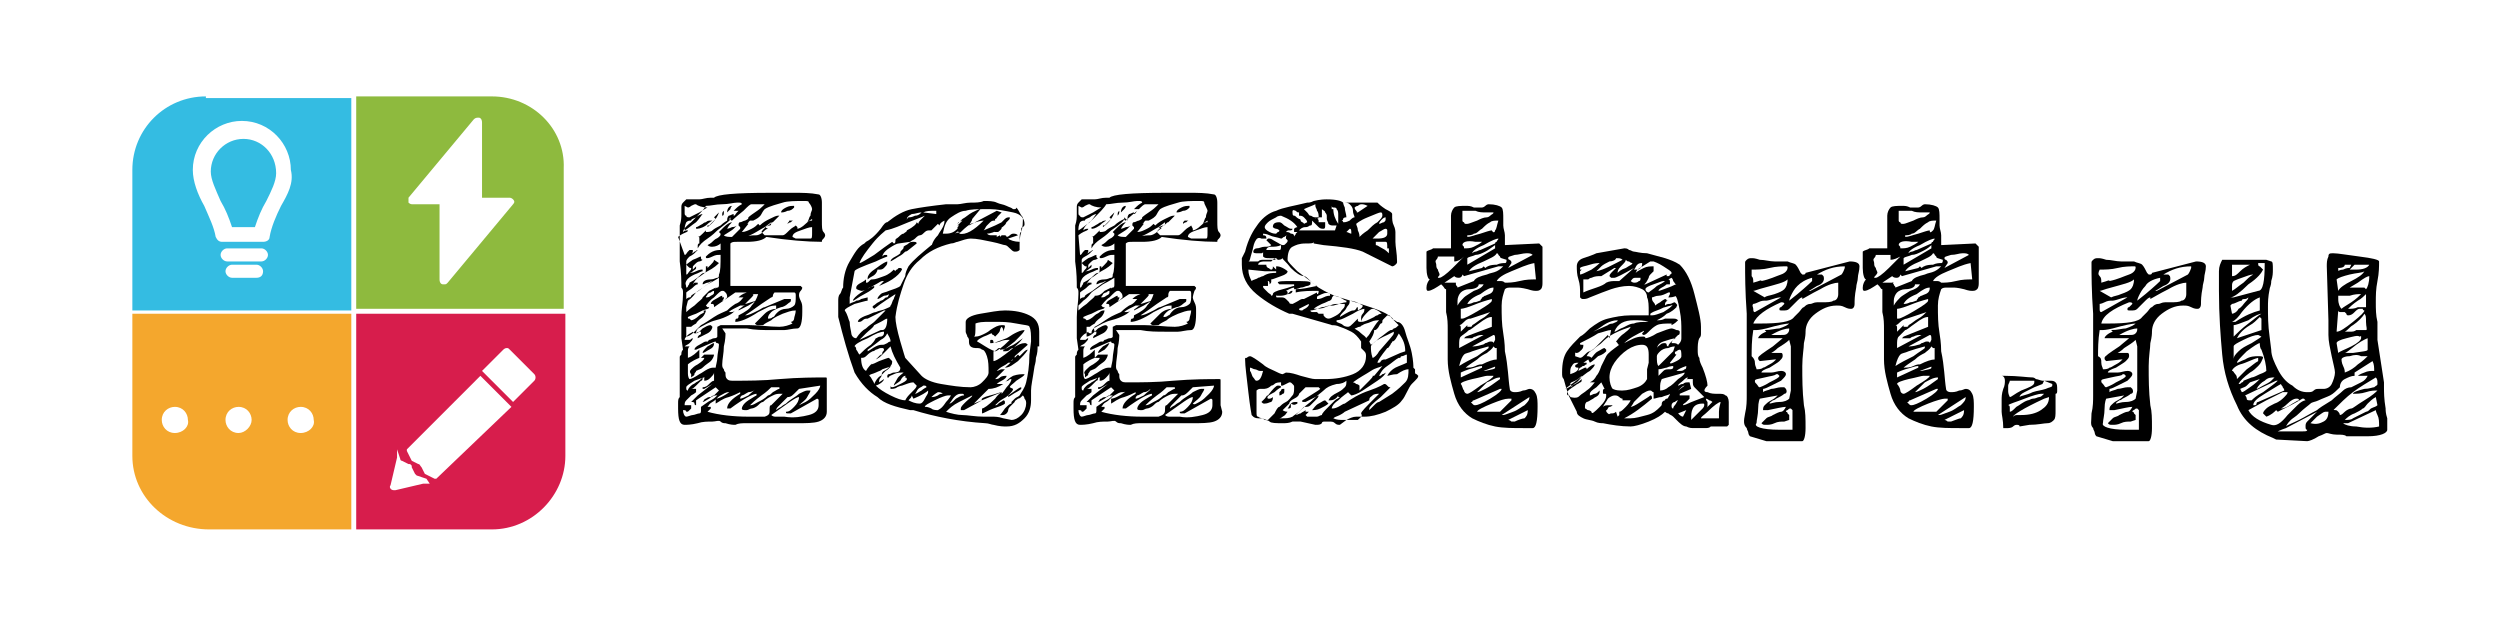
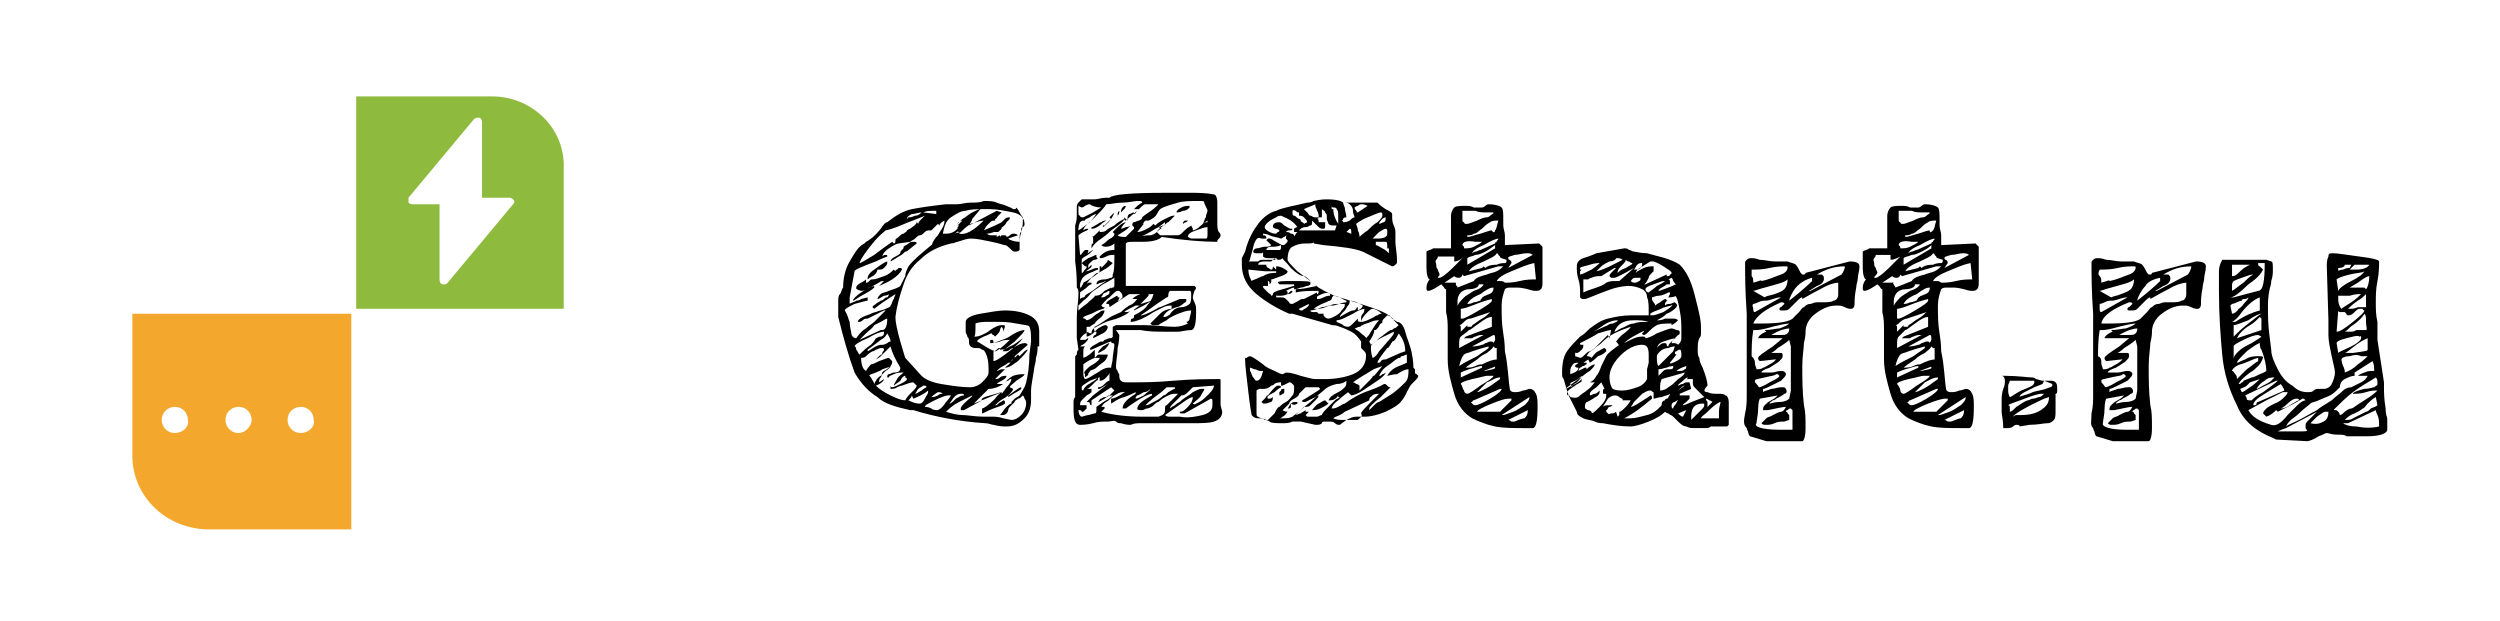
<svg xmlns="http://www.w3.org/2000/svg" xmlns:xlink="http://www.w3.org/1999/xlink" version="1.1" id="Layer_1" x="0px" y="0px" viewBox="0 0 153 38" style="enable-background:new 0 0 153 38;" xml:space="preserve">
  <style type="text/css">
	.st0{clip-path:url(#SVGID_00000063614219026885158520000005662522734967750322_);}
	.st1{fill:#F4A72D;}
	.st2{fill:#34BCE2;}
	.st3{fill:#D71D4C;}
	.st4{fill:#8EBA3E;}
</style>
  <g>
    <defs>
      <rect id="SVGID_1_" width="153" height="38" />
    </defs>
    <clipPath id="SVGID_00000147940798396304132580000001900724023230758299_">
      <use xlink:href="#SVGID_1_" style="overflow:visible;" />
    </clipPath>
    <g style="clip-path:url(#SVGID_00000147940798396304132580000001900724023230758299_);">
      <path class="st1" d="M8.1,19.2v8.7c0,2.5,2.1,4.5,4.7,4.5h8.7V19.2H8.1z M10.7,26.5c-0.5,0-0.8-0.4-0.8-0.8c0-0.5,0.4-0.8,0.8-0.8    c0.5,0,0.8,0.4,0.8,0.8C11.6,26.1,11.2,26.5,10.7,26.5z M14.6,26.5c-0.5,0-0.8-0.4-0.8-0.8c0-0.5,0.4-0.8,0.8-0.8    c0.5,0,0.8,0.4,0.8,0.8C15.4,26.1,15,26.5,14.6,26.5z M18.4,26.5c-0.5,0-0.8-0.4-0.8-0.8c0-0.5,0.4-0.8,0.8-0.8    c0.5,0,0.8,0.4,0.8,0.8C19.3,26.1,18.9,26.5,18.4,26.5z" />
      <g>
-         <path class="st2" d="M14.9,8.5c-1.1,0-2,0.9-2,2c0,0.5,0.3,1.1,0.6,1.8c0.3,0.5,0.5,1,0.7,1.6c0,0,0,0,0.1,0h1.2c0,0,0,0,0.1,0     c0.2-0.6,0.4-1.1,0.7-1.6l0,0c0.3-0.6,0.6-1.2,0.6-1.7C16.9,9.4,16,8.5,14.9,8.5z" />
-         <path class="st2" d="M12.6,5.9c-2.5,0-4.5,2-4.5,4.5v8.6h13.4v-13H12.6z M15.7,17h-1.5c-0.2,0-0.4-0.2-0.4-0.4     c0-0.2,0.2-0.4,0.4-0.4h1.5c0.2,0,0.4,0.2,0.4,0.4C16.1,16.9,15.9,17,15.7,17z M16,16h-2.1c-0.2,0-0.4-0.2-0.4-0.4     c0-0.2,0.2-0.4,0.4-0.4H16c0.2,0,0.4,0.2,0.4,0.4C16.4,15.8,16.2,16,16,16z M17.2,12.6c-0.3,0.6-0.6,1.3-0.7,1.9     c0,0.2-0.2,0.3-0.4,0.3h-2.5c-0.2,0-0.3-0.1-0.4-0.3c-0.1-0.6-0.4-1.2-0.7-1.9c-0.4-0.7-0.7-1.5-0.7-2.2c0-1.7,1.4-3,3-3     c1.7,0,3,1.4,3,3C18,11.2,17.6,11.9,17.2,12.6z" />
-       </g>
-       <path class="st3" d="M21.8,19.2v13.2h8.3c2.5,0,4.5-2.1,4.5-4.5v-8.7H21.8z M26.3,29.6l-0.2,0l-0.2,0l-1.7,0.4c0,0,0,0-0.1,0    c-0.2,0-0.3-0.2-0.2-0.3l0.4-1.7l0-0.2l0-0.2l0-0.1l0.1,0.3l0.1,0.3c0,0.1,0.1,0.1,0.1,0.1l0.4,0.2l0.1,0c0,0,0.1,0.1,0.1,0.1    l0,0.1l0.2,0.4c0,0,0.1,0.1,0.1,0.1l0.3,0.1l0.3,0.1L26.3,29.6z M26.7,29.3l-0.1,0L26,29l-0.2-0.4c-0.1-0.1-0.1-0.2-0.2-0.2    l-0.4-0.2l-0.3-0.6l0-0.1l4.5-4.5l1.9,1.9L26.7,29.3z M32.7,23.3l-1.3,1.3l-1.9-1.9l1.3-1.3c0,0,0.1-0.1,0.2-0.1    c0.1,0,0.1,0,0.2,0.1l1.5,1.5C32.8,23,32.8,23.2,32.7,23.3z" />
+         </g>
      <path class="st4" d="M30.1,5.9h-8.3v13h12.7v-8.6C34.6,7.9,32.6,5.9,30.1,5.9z M31.4,12.5l-4,4.8c-0.1,0.1-0.1,0.1-0.2,0.1    c0,0-0.1,0-0.1,0c-0.1,0-0.2-0.1-0.2-0.3v-4.6h-1.7c-0.1,0-0.2-0.1-0.2-0.1c0-0.1,0-0.2,0-0.3l4-4.8c0.1-0.1,0.2-0.1,0.3-0.1    c0.1,0,0.2,0.1,0.2,0.3v4.6h1.7c0.1,0,0.2,0.1,0.2,0.1C31.5,12.3,31.5,12.4,31.4,12.5z" />
      <g>
-         <path d="M50.6,25.2c0,0.3-0.2,0.5-0.5,0.6c-0.3,0.1-0.8,0.1-1.3,0.1c-0.3,0-0.7,0-1.3,0c-0.5,0-0.9,0-1.1,0c-0.2,0-0.4,0-0.7,0     c-0.3,0-0.5,0-0.7,0.1c-0.1,0-0.3,0-0.6-0.1c-0.1,0-0.2,0-0.3-0.1s-0.3,0-0.5,0c-0.3,0-0.6,0-0.9,0.1c-0.4,0.1-0.7,0.1-0.8,0.1     c-0.3,0-0.4-0.3-0.4-1l0-0.3c0-0.2,0-0.3,0.1-0.4v-2.4c0-0.1,0-0.1,0.1-0.2c0-0.1,0-0.2,0.1-0.3l-0.1-0.7c0-0.3,0-0.7,0-1.3     c0-0.5,0.1-0.9,0.1-1.4v-0.1c0-0.1,0-0.2-0.1-0.3c0-0.4,0-0.9-0.1-1.6c0-0.2,0-0.4,0-0.7s0-0.6,0-0.8c0-0.1,0-0.3,0-0.4     c0-0.1,0-0.2,0-0.3c0.1-0.3,0.1-0.5,0.1-0.7c0-0.1,0-0.1,0-0.2c0-0.1,0-0.1,0-0.2c0-0.1,0-0.2,0.1-0.3c0.1-0.1,0.2-0.2,0.2-0.2     l0.2,0c0.2,0,0.4,0,0.6,0c0.2,0,0.4-0.1,0.7-0.1c0,0,0,0,0.1,0c0,0,0,0,0.1,0c0.2-0.2,1.3-0.3,3.4-0.3c0.6,0,1.1,0,1.5,0     c0.5,0,1,0,1.5,0.1c0.1,0,0.2,0.2,0.2,0.5c0,0.3,0,0.6,0,1.1c0,0.4,0,0.6,0.1,0.7c0.1,0.1,0.1,0.2,0.1,0.2s0,0.1-0.1,0.2     s-0.1,0.1-0.1,0.2c-0.9,0-2.1-0.1-3.4-0.3c-0.2,0.2-0.6,0.3-1.2,0.3l-0.6,0c-0.2,0-0.3,0-0.4,0.1v2.6h4.2c0,0,0.1,0,0.1,0     c0,0,0.1,0.1,0.1,0.1c0,0,0,0.1-0.1,0.2c-0.1,0.1-0.1,0.2-0.1,0.3c0,0,0,0.1,0.1,0.3c0.1,0.2,0.1,0.3,0.1,0.5v0.2     c0,0.6-0.1,1-0.3,1c-0.3,0-0.6,0.1-0.8,0.1s-0.5,0-0.8,0c-0.5,0-1,0-1.5-0.1c-0.7,0-1.1,0-1.5,0l0.2,0.3c0,0.1,0,0.4-0.1,0.8     c0,0.4-0.1,0.8-0.1,1.1c0,0.1,0,0.2,0.1,0.3c0,0.1,0.1,0.2,0.1,0.2c0,0.2,0,0.3,0.1,0.4c0.1,0.1,0.2,0.1,0.4,0.1     c0.8,0,1.8,0,2.8-0.1c1.2-0.1,2.2-0.1,2.8-0.1c0.1,0,0.1,0,0.1,0.1c0,0,0,0.1,0,0.1v1.4L50.6,25.2z M41.9,14.1     c0.2-0.1,0.4-0.3,0.7-0.5c0.2-0.2,0.3-0.4,0.4-0.5c-0.1,0-0.3,0.1-0.4,0.2c-0.2,0.1-0.3,0.1-0.3,0.2c-0.1,0-0.2,0-0.3,0.1     c0,0-0.1,0.2-0.1,0.4L41.9,14.1z M41.9,15.6C42,15.6,42,15.6,41.9,15.6c0.1,0,0.1-0.1,0.2-0.2s0.1-0.1,0.1-0.1c0.1,0,0.2,0,0.2,0     c0,0,0,0,0,0.1c0,0,0,0.1-0.1,0.1c0.1,0,0.1,0,0.2-0.1c0.1,0,0.1-0.1,0.2-0.1l-0.2,0.2c0,0-0.1,0.1-0.3,0.2     C42.1,15.8,42,15.9,42,16v0.8c0.1,0,0.1-0.1,0.2-0.2c0.1-0.1,0.1-0.1,0.1-0.2c-0.1,0-0.1,0-0.2-0.1c0,0-0.1-0.1-0.1-0.1     c0,0,0.1-0.1,0.4-0.3c0.3-0.1,0.4-0.2,0.5-0.2l0,0.1c0,0,0,0.1,0.1,0.1c0,0-0.1,0.1-0.2,0.1c-0.1,0-0.2,0.1-0.3,0.2     c-0.1,0.1-0.1,0.1-0.1,0.2l0,0.1l0.2-0.2l0,0.1c0,0.1-0.1,0.1-0.2,0.2c-0.1,0.1-0.2,0.1-0.2,0.1c0.1,0,0.2,0,0.4-0.1     c0.2-0.1,0.3-0.1,0.4-0.1v0.1c-0.1,0-0.2,0.1-0.5,0.2c-0.2,0.1-0.4,0.2-0.5,0.4S42,17.4,42,17.6c0,0,0.1,0,0.1-0.1     c0,0,0.1-0.1,0.1-0.2c0.4-0.2,0.6-0.4,0.7-0.5c0.1-0.1,0.2-0.1,0.2-0.1c0.1,0,0.1-0.1,0.1-0.3v-0.1c0,0,0,0,0.1,0c0,0,0,0,0,0.1     c0,0,0.1-0.1,0.2-0.2s0.2-0.2,0.2-0.3l0.3,0.2c-0.1,0.1-0.3,0.3-0.7,0.5c-0.2,0.1-0.4,0.3-0.6,0.4c-0.1,0.1-0.2,0.2-0.3,0.4     c0,0,0,0,0.1-0.1c0,0,0.1,0,0.1,0c0,0,0,0,0.1,0c0,0,0,0,0,0.1c-0.1,0-0.2,0.1-0.3,0.2c-0.1,0.1-0.3,0.2-0.4,0.3v0.4     c0,0,0.1-0.1,0.2-0.1s0.1-0.1,0.1-0.1c0,0,0.1-0.1,0.3-0.2c0.2-0.1,0.5-0.4,1-0.7c-0.1,0-0.2,0.1-0.3,0.1c-0.1,0-0.2,0.1-0.3,0.1     c0-0.2,0.2-0.3,0.5-0.3c0.2,0,0.3-0.1,0.4-0.1c0.1,0,0.1-0.1,0.1-0.2c0.1-0.2,0.1-0.6,0.1-1.2c0,0-0.1,0-0.1,0     c-0.1,0-0.2,0-0.4,0.1c-0.2,0.1-0.3,0.1-0.3,0.1c-0.1,0-0.1,0-0.1-0.1c0.1-0.1,0.2-0.2,0.4-0.3s0.4-0.1,0.5-0.1v-0.4     c-0.1,0.1-0.3,0.2-0.5,0.2c-0.1,0-0.2,0-0.3-0.1c0.2-0.1,0.3-0.2,0.4-0.3s0.2-0.1,0.3-0.2c0.1-0.1,0.1-0.1,0.1-0.2l-0.1-0.1     c0,0,0.1-0.1,0.3-0.3c0.2-0.2,0.4-0.3,0.5-0.3c-0.1,0.1-0.2,0.2-0.3,0.4c0,0,0.1,0,0.3-0.1c0.2,0,0.3-0.1,0.3-0.1     c0,0-0.1,0.1-0.2,0.2c-0.1,0.1-0.3,0.2-0.6,0.4c0.1,0.1,0.3,0.1,0.5,0.1l0.5-0.5v-0.1l-0.1-0.1c0-0.1,0-0.2,0.1-0.2     s0.2-0.1,0.3-0.1c0.2-0.1,0.2-0.1,0.2-0.2c0,0,0.1-0.1,0.4-0.3c0.3-0.2,0.4-0.3,0.5-0.4l0.1-0.1h-0.8c-0.1,0-0.2,0.1-0.5,0.4     c-0.5,0.4-0.7,0.6-0.7,0.6c0,0-0.1,0-0.1-0.1c0-0.1,0-0.1,0-0.1l-0.2,0.3c0-0.2,0-0.3,0.1-0.4c0.1,0,0.2-0.1,0.3-0.1v0.1     c0.1,0,0.1-0.1,0.2-0.2s0.1-0.1,0.1-0.1h-0.3c0.2-0.2,0.3-0.3,0.5-0.4c0-0.1-0.1-0.1-0.2-0.1h-0.1c-0.2,0-0.5,0.1-0.9,0.1     s-0.7,0.1-1,0.1c-0.1,0.2-0.4,0.5-0.9,1c-0.4,0.3-0.5,0.5-0.5,0.6c0.1-0.1,0.2-0.1,0.3-0.1c0,0.1-0.1,0.1-0.3,0.2     c-0.2,0.1-0.3,0.2-0.3,0.2L41.9,15.6C41.9,15.5,41.9,15.6,41.9,15.6z M41.9,13c0,0.1,0,0.2,0.1,0.2c0,0.1,0.1,0.1,0.2,0.1     c0,0,0.2-0.1,0.6-0.3c0.3-0.2,0.5-0.3,0.5-0.3c-0.3,0-0.6-0.1-0.7-0.2c-0.1,0-0.1,0-0.3,0.1c-0.1,0.1-0.2,0.1-0.2,0.1l-0.2-0.1     V13z M43.5,24.5c0.2-0.1,0.3-0.2,0.4-0.3l-0.1,0c-0.1,0-0.3,0.1-0.4,0.2c-0.2,0.1-0.3,0.2-0.4,0.2c0.1-0.1,0.1-0.2,0.2-0.2     c0.1-0.1,0.2-0.1,0.3-0.1c0,0,0.1-0.1,0.2-0.1c0.1-0.1,0.2-0.2,0.3-0.3l-0.2-0.2l-1.2,0.8v0.3c0,0-0.1,0-0.1-0.1     s-0.1-0.1-0.2-0.1l0.4-0.4l0.9-0.7l-0.5,0.3l-0.1,0v-0.1c0.2,0,0.3-0.1,0.4-0.2s0.2-0.2,0.3-0.2v-0.5c0,0.1-0.1,0.2-0.2,0.3     c-0.1,0.1-0.2,0.2-0.4,0.2v-0.1c0-0.1,0-0.1,0.1-0.1l-0.1,0c-0.1,0-0.3,0.1-0.6,0.2c-0.3,0.2-0.5,0.3-0.5,0.4c0,0,0,0.1,0,0.1     c0,0,0,0.1,0.1,0.1c0-0.1,0.1-0.2,0.2-0.3s0.2-0.1,0.3-0.2c0.2-0.1,0.3-0.2,0.4-0.3c0,0.1,0,0.2-0.1,0.2     c-0.1,0.1-0.2,0.2-0.3,0.3c-0.1,0.1-0.2,0.2-0.3,0.2h0.3V24c0,0-0.1,0.1-0.3,0.2c-0.1,0.1-0.2,0.2-0.3,0.3     c-0.1,0.1-0.1,0.2-0.1,0.3h0.4c0,0,0,0,0,0.1c0,0,0,0.1,0,0.1c0,0,0,0-0.1,0.1s-0.1,0.1-0.2,0.1c0-0.1-0.1-0.1-0.2-0.1     c0,0.2,0.1,0.4,0.2,0.4c0.1,0,0.3-0.1,0.4-0.1c0.1,0,0.3-0.1,0.4-0.1c0.1,0,0.1-0.1,0.1-0.2c0-0.1,0-0.2,0-0.2     C43.2,24.7,43.3,24.6,43.5,24.5z M43.4,17.8c0.2-0.1,0.4-0.2,0.4-0.2c0,0,0,0.1-0.1,0.1c0.1,0,0.1-0.1,0.2-0.1     c0.1,0,0.1-0.1,0.1-0.2c0-0.1,0-0.2,0-0.4c0,0-0.3,0.2-0.7,0.4c-0.4,0.3-0.6,0.4-0.7,0.5c-0.1,0.1-0.2,0.3-0.5,0.5L42,18.8     c0,0.1,0,0.1,0,0.2c0,0.1,0,0.1,0,0.1c0,0,0.2-0.2,0.5-0.4c0.3-0.3,0.5-0.4,0.5-0.5C43.1,18.1,43.2,18,43.4,17.8z M43.7,18.8     h-0.1H43.7c0-0.1,0-0.2-0.1-0.2l-0.1,0c0-0.1,0.1-0.2,0.3-0.3s0.3-0.2,0.4-0.2v0.1c0.1,0,0.1,0,0.1-0.1v0.1c0,0.1,0,0.1-0.1,0.2     c0.1,0,0.1,0,0.2-0.1s0.1-0.1,0.1-0.1c0-0.1,0-0.2-0.1-0.3s-0.1-0.1-0.2-0.1s-0.2,0.1-0.5,0.4c-0.3,0.2-0.4,0.4-0.5,0.5l0.1,0.1     c0,0,0.1,0,0.1,0c0,0.1-0.1,0.1-0.4,0.2c-0.2,0.1-0.4,0.2-0.4,0.2c-0.3,0.1-0.5,0.2-0.5,0.2c0,0.1,0,0.1,0.1,0.1     c0,0,0.1,0.1,0.1,0.1c0.1,0,0.3-0.1,0.5-0.3c0.1-0.1,0.2-0.1,0.3-0.2C43,19,43.1,19,43.2,19c0,0.1-0.1,0.3-0.2,0.4     s-0.3,0.2-0.4,0.4c-0.2,0.1-0.3,0.2-0.3,0.2H42v0.6c0.1,0,0.3-0.1,0.5-0.3c0.2-0.2,0.3-0.3,0.4-0.4c0.2-0.1,0.5-0.3,0.8-0.5     s0.6-0.3,0.8-0.4c0.1-0.1,0.2-0.2,0.5-0.4c0.3-0.1,0.4-0.3,0.5-0.4c-0.1,0-0.1,0-0.2,0c-0.1,0-0.1,0-0.1,0     c0.1-0.1,0.2-0.2,0.5-0.3H45L43.7,18.8z M45.9,18.3c-0.2,0.2-0.3,0.3-0.3,0.3c0.1,0,0.3-0.1,0.7-0.2c0,0-0.2,0.1-0.5,0.3     c-0.4,0.2-0.6,0.3-0.6,0.3c0-0.1,0.1-0.1,0.2-0.2c0.1-0.1,0.2-0.1,0.2-0.1h-0.3c0,0-0.2,0.1-0.4,0.2s-0.3,0.2-0.3,0.2     c0,0,0.1,0,0.1,0c0.1,0,0.2,0,0.3-0.1c-0.1,0.1-0.2,0.2-0.4,0.3c-0.2,0.1-0.4,0.2-0.8,0.3c-0.4,0.1-0.7,0.3-0.9,0.4     c-0.2,0.1-0.3,0.2-0.3,0.4c0.1,0,0.2-0.1,0.4-0.3c0.2-0.1,0.3-0.2,0.5-0.2l0.1,0.1c0,0.1-0.1,0.3-0.3,0.4     c-0.2,0.1-0.4,0.2-0.6,0.3c0-0.1,0-0.1,0.1-0.2c0.1,0,0.1-0.1,0.1-0.2c-0.1,0-0.2,0-0.3,0.1c-0.1,0-0.2,0-0.2-0.1     c-0.1,0.1-0.2,0.1-0.3,0.2c-0.1,0.1-0.2,0.2-0.2,0.3c0.1,0,0.2,0,0.3,0c0.1,0,0.1-0.1,0.2-0.1c0,0.1-0.1,0.2-0.2,0.3     c-0.1,0.1-0.2,0.1-0.3,0.2h0.3c-0.1,0.1-0.1,0.2-0.1,0.3c0,0.1,0,0.2,0,0.4c0.3-0.1,0.5-0.3,0.7-0.5c0,0,0,0.1,0,0.2s0,0.2,0,0.3     c-0.5,0.2-0.7,0.4-0.7,0.4v0.1c0,0.1,0,0.2,0,0.4c0,0.1,0,0.3,0.1,0.4c0.1,0,0.3-0.1,0.6-0.3c0.2-0.1,0.3-0.2,0.5-0.3     c0.2-0.1,0.3-0.1,0.4-0.1l0.1,0c0-0.1,0.1-0.4,0.1-0.6s0.1-0.6,0.1-0.8c0,0,0-0.1-0.1-0.1s-0.1-0.1-0.1-0.1     c-0.1,0-0.5,0.2-1.2,0.5l-0.1,0c0-0.1,0.1-0.2,0.3-0.3c0.2-0.1,0.3-0.2,0.4-0.2c0,0,0.1,0,0.1,0c0,0,0,0,0,0.1     c0-0.1,0-0.1,0.1-0.2c0.1,0,0.2-0.1,0.3-0.1c0.2,0,0.2-0.1,0.2-0.1V20l0.2-0.1c0.4,0,1,0,1.8,0c0.6,0,1.2,0.1,1.8,0.1     c0.3,0,0.6-0.1,0.8-0.2l-0.1-0.1c0.1,0,0.2-0.1,0.2-0.2c0-0.1,0.1-0.3,0.1-0.5c-0.3,0-0.5,0.1-0.8,0.2c-0.2,0.1-0.5,0.2-0.7,0.4     c-0.2,0.1-0.4,0.2-0.5,0.3h-0.2c-0.2,0-0.2,0-0.3-0.1c0.2-0.2,0.4-0.4,0.6-0.6s0.5-0.3,0.7-0.3v-0.2c-0.1,0-0.3,0-0.5,0.1     c-0.2,0.1-0.4,0.2-0.6,0.3c-0.6,0.4-1.1,0.6-1.4,0.6c0-0.1,0-0.2,0.1-0.2c0.1,0,0.1-0.1,0.1-0.2c0.4-0.2,0.7-0.4,0.8-0.6     c0.2-0.2,0.3-0.4,0.4-0.7h-0.4C46.2,18,46.1,18.1,45.9,18.3z M42.3,22.6c0.1-0.1,0.2-0.2,0.4-0.3c0.3-0.2,0.4-0.3,0.4-0.4h-0.2     l0.2-0.2h0.6c0,0.1-0.1,0.3-0.2,0.4c-0.1,0.1-0.3,0.2-0.5,0.4c-0.1,0.1-0.2,0.1-0.4,0.2c0,0.1-0.1,0.1-0.1,0.2s-0.1,0.1-0.2,0.2     c0,0,0-0.1,0-0.2C42.2,22.8,42.2,22.7,42.3,22.6z M43.9,14.1c-0.1,0.1-0.3,0.3-0.6,0.5s-0.5,0.4-0.6,0.6l0-0.1     c0-0.1,0-0.2,0.1-0.2c0,0,0,0,0-0.1c0,0,0-0.1,0-0.2s0-0.1-0.1-0.1c0.1,0,0.2-0.1,0.3-0.2c0.1-0.1,0.2-0.2,0.2-0.2v0.1     c0.1,0,0.3,0,0.4-0.1c0.1-0.1,0.3-0.2,0.5-0.3c0.2-0.2,0.4-0.3,0.6-0.4C44.7,13.5,44.4,13.7,43.9,14.1z M43.6,13.5     c0,0-0.2,0.1-0.4,0.3C42.9,14,42.7,14,42.6,14v-0.1c0.1,0,0.2-0.1,0.4-0.2c0,0,0.1-0.1,0.2-0.1c0.1-0.1,0.2-0.1,0.3-0.1V13.5z      M43.4,21.4c-0.2,0.1-0.3,0.2-0.4,0.2c0-0.1,0.1-0.2,0.3-0.4c0.2-0.1,0.3-0.2,0.4-0.2C43.7,21.2,43.6,21.3,43.4,21.4z M43.7,17.8     c0,0-0.1,0-0.2,0.1c-0.1,0-0.2,0.1-0.2,0.1c0,0.1-0.1,0.1-0.1,0.2c0.1,0,0.2,0,0.3-0.1C43.7,18,43.7,18,43.7,17.8L43.7,17.8z      M47.1,25.1c0-0.2,0-0.3,0.1-0.3l0.7-0.7l-0.1,0c-0.2,0-0.3,0-0.5,0.1c-0.2,0.1-0.4,0.2-0.6,0.4c-0.1,0-0.2,0.1-0.3,0.2     c-0.1,0.1-0.3,0.2-0.4,0.2s-0.2,0.1-0.3,0.1c-0.2,0-0.3,0-0.3-0.1c0-0.1,0.1-0.3,0.4-0.5s0.5-0.3,0.5-0.3v-0.1     c-0.2,0-0.8,0.3-1.6,0.9h-0.2c0-0.3,0.3-0.6,0.8-0.9v-0.1c-0.2,0.1-0.4,0.2-0.7,0.3c-0.4,0.1-0.6,0.3-0.8,0.4v-0.3     c0.2,0,0.6-0.2,1.1-0.6C44.7,24,44.7,24,44.6,24c-0.2,0-0.3,0.1-0.5,0.2c-0.2,0.1-0.3,0.3-0.5,0.4s-0.2,0.2-0.3,0.3h0.2l0,0.1     l-0.2,0.2c0.7,0.2,1.6,0.3,2.5,0.3l1,0C47.1,25.4,47.1,25.3,47.1,25.1z M43.4,13.8l0.4-0.4l-0.1-0.1c0.1-0.1,0.2-0.2,0.3-0.3     c-0.1,0.3-0.3,0.6-0.7,0.9V13.8z M44.2,13.2L44.2,13.2c0-0.2,0-0.2,0.1-0.3l0,0.1C44.3,13.1,44.3,13.2,44.2,13.2z M44.7,12.8     c-0.1,0.1-0.1,0.1-0.2,0.2c0-0.2,0.1-0.4,0.3-0.4C44.8,12.6,44.7,12.7,44.7,12.8z M45.8,24c-0.2,0.1-0.3,0.2-0.4,0.2     c-0.1,0.1-0.1,0.1-0.1,0.2c0.1,0,0.3-0.1,0.5-0.2c0.2-0.2,0.4-0.3,0.4-0.4C46.2,23.9,46,24,45.8,24z M49.5,12.4     c0-0.1-0.1-0.1-0.3-0.1c-0.5,0-1,0-1.3,0.1s-0.8,0.2-1.1,0.4c0,0-0.1,0.1-0.2,0.3c-0.1,0.2-0.3,0.3-0.5,0.4c0,0,0,0-0.1,0     c0,0-0.1,0-0.1,0c0,0,0,0-0.1,0.1c0,0.1-0.1,0.1-0.1,0.1h0.1l-0.4,0.5c0.2,0,0.4-0.1,0.6-0.2c0.2-0.1,0.3-0.2,0.4-0.3l0.1,0.1     c0.2-0.2,0.4-0.3,0.6-0.4c0.2-0.1,0.4-0.2,0.5-0.2l0.1,0l-0.4,0.4c-0.1,0-0.1,0.1-0.3,0.2c-0.1,0.1-0.3,0.2-0.4,0.4l0.2,0.2     c0.1,0,0.2,0,0.5,0s0.4,0,0.6,0c0.1,0,0.2-0.1,0.4-0.3c0.2-0.2,0.3-0.2,0.4-0.3c0,0,0.1,0.1,0.1,0.1c0,0,0,0.1,0,0.1     c0.1,0,0.3-0.1,0.5-0.3s0.3-0.2,0.4-0.2v-0.1l-0.3,0.2c0.1-0.1,0.1-0.3,0.2-0.4c0-0.2,0.1-0.3,0.1-0.4S49.6,12.5,49.5,12.4z      M46.3,14.4c0.1,0,0.3-0.1,0.4-0.2c0.1-0.1,0.2-0.2,0.3-0.2l-0.2-0.1c0.1,0,0.2-0.1,0.3-0.1c0.1,0,0.1-0.1,0.1-0.2l-0.4,0.3     c-0.2,0.1-0.5,0.3-0.7,0.4c-0.2,0.1-0.4,0.2-0.6,0.2C45.9,14.4,46.1,14.4,46.3,14.4z M47.3,18.1c0,0.1-0.1,0.1-0.1,0.1l-0.6,0.4     c-0.4,0.3-0.7,0.5-1,0.7c0.2,0,0.4-0.1,0.8-0.3c0.2-0.1,0.3-0.2,0.4-0.2l1.2-0.5c0.1,0,0.1,0,0.2,0c0.1,0,0.2,0,0.2,0v0.1     c0,0.1-0.1,0.1-0.2,0.2s-0.3,0.2-0.4,0.2c-0.3,0.1-0.5,0.2-0.6,0.3C47,19.3,47,19.4,47,19.5c0.1,0,0.2,0,0.3-0.1     c0.1,0,0.1-0.1,0.2-0.2c0.1-0.1,0.1-0.1,0.1-0.1c0.1-0.1,0.3-0.2,0.5-0.2c0.2,0,0.4-0.1,0.5-0.2c0.1-0.1,0.1-0.3,0.1-0.6     c0-0.1,0-0.2-0.1-0.2h-1.2C47.4,17.9,47.3,18,47.3,18.1z M47.2,23.7c-0.1,0.1-0.3,0.3-0.6,0.5c-0.4,0.3-0.6,0.5-0.7,0.6     c0.2,0,0.3-0.1,0.5-0.2s0.4-0.2,0.6-0.4c0.1,0,0.2-0.1,0.3-0.2c0.2-0.1,0.3-0.2,0.4-0.2v-0.1H47.2z M49.5,25.4     c0.4-0.1,0.6-0.3,0.6-0.6c0-0.1,0-0.2,0-0.3c0-0.1-0.1-0.1-0.1-0.1l-1.6,0.9h-0.1c-0.2,0-0.2,0-0.2-0.1c0.2,0,0.3-0.1,0.5-0.3     c0.2-0.2,0.3-0.4,0.3-0.6c-0.2,0-0.7,0.4-1.7,1.1c0.1,0.1,0.2,0.1,0.3,0.1c0.1,0,0.2,0,0.4,0H48C48.6,25.6,49.1,25.5,49.5,25.4z      M49.3,24.6c0.2-0.1,0.4-0.3,0.6-0.5c0.2-0.2,0.3-0.4,0.3-0.5l-1.3,0.2c0,0-0.1,0.1-0.3,0.3c-0.2,0.2-0.3,0.2-0.4,0.2     c-0.3,0.3-0.5,0.5-0.6,0.6c-0.1,0.1-0.1,0.2-0.1,0.2c0,0,0.1-0.1,0.3-0.2c0.1-0.1,0.3-0.2,0.3-0.2c0.3-0.3,0.6-0.4,0.8-0.6     c0.2-0.1,0.4-0.2,0.5-0.2c0,0,0.1,0,0.1,0c0,0,0.1,0,0.1,0c0,0.1-0.1,0.2-0.2,0.4c-0.1,0.2-0.3,0.3-0.5,0.5     C48.9,24.8,49.1,24.7,49.3,24.6z M48.2,12.9C48,13,47.9,13,47.8,13c0-0.1,0.1-0.2,0.3-0.3c0.2-0.1,0.3-0.1,0.5-0.1v0.1     C48.5,12.8,48.4,12.9,48.2,12.9z M48.3,13.5c0.1,0,0.1,0,0.2,0l0.1,0c-0.1,0-0.1,0-0.2,0.1c-0.1,0-0.2,0.1-0.2,0.1     C48.2,13.6,48.3,13.6,48.3,13.5z M49.7,13.9c-0.2,0-0.4,0.1-0.7,0.2c-0.3,0.1-0.5,0.2-0.5,0.4l0.2,0.1h0.9c0.1,0,0.1-0.1,0.1-0.4     V13.9z" />
        <path d="M63.5,21.2c0,0.2,0,0.4-0.1,0.7c0,0.3-0.1,0.5-0.1,0.6c-0.1,0.7-0.2,1.1-0.2,1.4c0,0,0,0.1,0,0.2s0,0.2,0,0.4     c0,0.4-0.1,0.8-0.4,1.1c-0.3,0.3-0.6,0.5-1.1,0.5c-0.2,0-0.4,0-0.8-0.1c-0.1,0-0.3-0.1-0.5-0.1c-1.6-0.1-3.1-0.4-4.4-0.8h-0.2     c-0.9-0.2-1.6-0.4-2-0.8c-0.5-0.3-1-0.8-1.4-1.5c-0.4-1.1-0.7-2.2-1-3.4c0-0.1,0-0.1,0-0.2s0-0.2,0-0.2l0-0.6     c0-0.1,0-0.3,0.1-0.4s0.1-0.3,0.2-0.4c0-0.5,0.1-1.1,0.4-1.6c0.3-0.5,0.5-0.9,0.9-1.1L53,14.8c0.2-0.1,0.5-0.3,0.9-0.8     c0.2-0.3,0.3-0.4,0.4-0.4c0.5-0.4,1-0.7,1.5-0.8c0.5-0.1,1.2-0.2,2.1-0.3c0.2,0,0.4,0,0.7,0c0.2,0,0.5-0.1,0.8-0.1     c0.3,0,0.6,0,0.8-0.1c0.3,0,0.6,0,0.8,0.1c0.2,0.1,0.4,0.1,0.6,0.2s0.3,0.1,0.4,0.2c0,0,0.1,0,0.1,0c0,0,0.1,0,0.1-0.1     c0,0,0.1,0.1,0.2,0.3s0.2,0.3,0.2,0.3c0,0.3,0,0.6-0.1,0.9c-0.1,0.3-0.1,0.6-0.1,0.8c0,0.1,0,0.2,0,0.3c-0.1,0.1-0.2,0.1-0.3,0.1     c-0.1,0-0.2-0.1-0.3-0.2c-0.1-0.1-0.2-0.2-0.3-0.2c-0.1,0-0.3-0.1-0.8-0.2c-0.5-0.1-0.9-0.2-1.3-0.2c-0.2,0-0.5,0.1-0.8,0.2     c-0.1,0-0.2,0.1-0.4,0.1c-0.8,0.2-1.4,0.5-1.9,1c-0.5,0.4-0.8,0.9-1,1.5s-0.4,1.2-0.5,2c0,0.3,0.1,0.8,0.3,1.5s0.3,1,0.3,1l1,1.1     c0.2,0.2,0.6,0.4,1.2,0.5s1.2,0.2,1.8,0.2c0.2,0,0.5-0.1,0.7-0.3s0.4-0.4,0.4-0.6c0-0.4,0-0.7-0.1-1s-0.2-0.4-0.3-0.4     c-0.1-0.1-0.2-0.1-0.4-0.1c-0.2,0-0.3-0.1-0.3-0.1c-0.1-0.1-0.1-0.2-0.1-0.4c0,0,0-0.1-0.1-0.2c0-0.1-0.1-0.2-0.1-0.3     c0-0.2,0-0.3,0-0.4c0-0.1,0-0.1,0-0.2c0-0.2,0.3-0.4,0.9-0.5c0.6-0.1,1.1-0.2,1.5-0.2c0.6,0,1.1,0.1,1.5,0.3     c0.4,0.2,0.6,0.5,0.6,1V21.2z M52,19.7c0,0.3,0.1,0.6,0.1,0.7s0.1,0.3,0.3,0.3c0.2-0.3,0.4-0.5,0.6-0.6c0.2-0.2,0.4-0.3,0.5-0.4     l0.7-0.7h-0.1l-1,0.5c-0.1,0-0.2,0-0.3,0.1c-0.1,0.1-0.2,0.1-0.2,0.1l-0.1,0c0-0.1,0.1-0.2,0.3-0.3c0.2-0.1,0.3-0.1,0.5-0.2     c0.2-0.1,0.3-0.1,0.3-0.1c0.2-0.1,0.4-0.1,0.6-0.2s0.3-0.1,0.3-0.2c0.1-0.1,0.1-0.3,0.2-0.4c0-0.1,0.1-0.2,0.1-0.3     c-0.3,0.2-0.8,0.5-1.3,0.9l-0.1-0.1c0-0.1,0.1-0.1,0.2-0.2c0.1-0.1,0.2-0.1,0.3-0.2c0,0,0.1,0,0.2-0.1s0.1-0.1,0.2-0.1     c0,0,0.1-0.1,0.1-0.2c0,0-0.1,0.1-0.3,0.1c-0.2,0.1-0.3,0.2-0.4,0.2c0-0.1,0.1-0.2,0.2-0.3c0.1-0.1,0.3-0.1,0.5-0.2     c0.3-0.1,0.6-0.2,0.7-0.3c0.1-0.2,0.2-0.4,0.3-0.6c0-0.2,0.1-0.4,0.2-0.6c0.3-0.4,0.8-0.8,1.4-1.3c0.7-0.4,1.2-0.7,1.8-0.8     c0,0-0.1,0-0.1,0c0,0-0.1,0-0.1-0.1c0-0.1,0-0.2,0-0.2s0.1-0.1,0.1-0.1s0,0,0.1,0c0,0,0,0-0.1,0c-0.1,0-0.1,0-0.1-0.1     c0,0,0.1-0.1,0.3-0.3c0.2-0.1,0.4-0.3,0.6-0.4c0.2-0.1,0.4-0.2,0.5-0.2l-0.5,0.6c0,0.1-0.1,0.2-0.2,0.4l1.7-0.9l0.3,0.1     c-0.1,0.1-0.1,0.1-0.2,0.2c-0.1,0.1-0.1,0.2-0.2,0.2l0,0.1c-0.1,0-0.2,0-0.3,0.1c0,0-0.1,0.1-0.2,0.2c-0.1,0.1-0.1,0.2-0.2,0.3     l0.7-0.3c0.4-0.2,0.6-0.3,0.7-0.3c0,0.2-0.1,0.3-0.4,0.5c-0.3,0.2-0.6,0.3-0.8,0.3c0.1,0.1,0.2,0.1,0.3,0.1c0,0,0,0,0.1,0     c0,0,0.1,0,0.2,0v0.1l0.2-0.1v0.1c0,0,0,0,0.1-0.1c0,0,0.1,0,0.1,0s0.1,0,0.1,0c0,0,0.1,0,0.1,0.1c0,0,0.1,0,0.2-0.1     c0.1-0.1,0.2-0.1,0.2-0.1c0.1,0,0.2,0,0.3,0.1l-0.6,0.2c0.1,0.1,0.4,0.2,0.7,0.2c0-0.4,0-0.6,0.1-0.6c0,0,0,0,0-0.1     c0,0,0,0,0-0.1c0,0,0-0.1,0.1-0.1c0.1-0.1,0.1-0.1,0.1-0.2c0-0.3-0.2-0.6-0.7-0.7c-0.5-0.1-1-0.2-1.4-0.2h-0.2     c-0.6,0-1,0-1.3,0.1c-0.3,0-0.6,0.2-0.9,0.4c-0.3,0.2-0.4,0.5-0.5,1l0.2,0c0.3,0,0.5-0.1,0.7-0.3c0,0,0.1,0,0.1,0     c0,0,0,0.1,0,0.1l-0.4,0.3c-0.5,0.4-0.9,0.7-1.1,0.8c0,0,0,0-0.1,0c0,0-0.1,0-0.1,0c0-0.2,0.1-0.5,0.4-0.8     c0.1-0.2,0.2-0.3,0.3-0.5c0.1-0.2,0.1-0.3,0.1-0.4c-0.2,0.1-0.3,0.2-0.3,0.3l-0.1-0.1l-0.4,0.4l-0.1,0c-0.1,0-0.2,0-0.3,0.1     c-0.1,0.1-0.2,0.2-0.3,0.2c-0.1,0-0.2,0.1-0.3,0.2c-0.1,0.1-0.2,0.1-0.3,0.2L55,14.9c-0.1,0-0.3,0.1-0.6,0.3     c-0.3,0.2-0.4,0.4-0.4,0.5c0.1-0.1,0.1-0.1,0.2-0.1c0.1,0,0.1,0,0.1,0.1c0,0-0.3,0.1-0.7,0.3c-0.8,0.3-1.3,0.5-1.3,0.6l-0.3,1.6     c0,0,0,0,0,0.1c0,0.1,0,0.2,0,0.2c0,0.1,0,0.1,0,0.1c0.1-0.1,0.3-0.1,0.4-0.2c0.2,0,0.3-0.1,0.3-0.1l0.4-0.1v0.2     c-0.1,0-0.4,0.1-0.8,0.2c-0.4,0.2-0.6,0.3-0.6,0.4C51.9,19.3,51.9,19.5,52,19.7z M52.9,18c-0.4,0.2-0.6,0.4-0.7,0.4     c0-0.1,0.2-0.3,0.5-0.5c0.3-0.2,0.5-0.3,0.8-0.4c0,0,0,0,0,0.1C53.5,17.6,53.3,17.8,52.9,18z M52.4,21.4c0.1,0.1,0.1,0.2,0.2,0.3     c0.2-0.2,0.4-0.4,0.7-0.6c0.1-0.1,0.2-0.2,0.3-0.4c0.1,0,0.1-0.1,0.3-0.1c0.1,0,0.2-0.1,0.2-0.2l0-0.1c-0.2,0-0.5,0.1-1,0.4     c-0.5,0.2-0.8,0.4-0.8,0.5C52.3,21.2,52.4,21.2,52.4,21.4z M52.4,17.6c0-0.1,0.1-0.2,0.3-0.3c0.2-0.1,0.3-0.2,0.3-0.2v0.2     c0.1,0,0.1,0,0.2-0.1c0.1-0.1,0.1-0.1,0.2-0.1c0.2,0,0.4-0.1,0.7-0.2c0.3-0.1,0.5-0.3,0.6-0.4l0.1,0.1c0,0,0-0.1,0.1-0.1     c0,0,0.1-0.1,0.1-0.1c0,0,0.1,0,0.1,0c0,0,0.1,0,0.1,0.1c-0.1,0.2-0.3,0.4-0.6,0.6c-0.3,0.2-0.6,0.3-0.8,0.4l0.3-0.3h-0.1     c-0.1,0-0.2,0.1-0.4,0.2c-0.2,0.1-0.3,0.2-0.4,0.2c-0.3,0.2-0.4,0.2-0.5,0.2C52.4,17.7,52.4,17.7,52.4,17.6z M53.4,14.9     c-0.4,0.5-0.7,0.9-0.8,1.2c0.1,0,0.4-0.2,0.9-0.5c0.4-0.3,0.8-0.6,1.1-0.8l0.1,0.1c0.1,0,0.1-0.1,0.1-0.2c0-0.1,0.1-0.1,0.2-0.2     c0.1-0.1,0.2-0.2,0.3-0.2c0.1-0.1,0.2-0.1,0.2-0.2c0.4-0.2,0.6-0.4,0.6-0.5l0.1,0.1c0-0.1,0.1-0.2,0.2-0.3     c0.1-0.1,0.2-0.2,0.2-0.2c-0.2,0.1-0.5,0.2-1,0.4c-0.5,0.2-0.9,0.4-1.4,0.5C54.1,14.2,53.8,14.4,53.4,14.9z M54.3,19.5     c-0.1,0-0.2,0.1-0.4,0.2s-0.4,0.2-0.4,0.2c-0.1,0.2-0.3,0.3-0.5,0.5c-0.2,0.2-0.3,0.3-0.4,0.4l1.3-0.6l0.1,0     C54.2,20.2,54.3,19.9,54.3,19.5z M53,22.7c0.1-0.2,0.3-0.4,0.5-0.6c0.2-0.2,0.3-0.3,0.4-0.4v0.1c0-0.1,0.1-0.1,0.1-0.2     c0-0.1,0.1-0.1,0.1-0.2c0,0,0-0.1-0.1-0.1c0,0-0.1,0-0.1,0c-0.1,0-0.2,0.1-0.3,0.1c-0.1,0.1-0.2,0.1-0.2,0.1     c-0.2,0.1-0.3,0.2-0.4,0.3c-0.1,0.1-0.2,0.1-0.3,0.1C52.7,22.3,52.8,22.6,53,22.7z M53.9,20.8c-0.5,0.4-0.8,0.6-0.8,0.6v0.1     c0.2-0.1,0.3-0.2,0.5-0.3c0.2-0.1,0.3-0.1,0.4-0.1c0.1,0,0.1,0,0.3-0.1c0.1-0.1,0.2-0.1,0.2-0.1c0-0.2-0.1-0.3-0.2-0.5     C54.2,20.6,54.1,20.7,53.9,20.8z M53.3,23.1c0.1,0.2,0.2,0.3,0.2,0.4c0.1-0.2,0.2-0.4,0.4-0.5c0.2-0.2,0.3-0.3,0.3-0.3     c0.2-0.1,0.3-0.3,0.4-0.3l-0.6,0.2c-0.1,0.1-0.2,0.1-0.4,0.2c-0.2,0.1-0.4,0.1-0.4,0.2C53.1,22.8,53.1,22.9,53.3,23.1z      M53.4,16.9c-0.2,0.1-0.3,0.2-0.3,0.2l0-0.1c0-0.1,0.1-0.3,0.4-0.5c0.3-0.2,0.5-0.4,0.8-0.5l0,0.1c0,0.1-0.1,0.2-0.2,0.3     s-0.2,0.1-0.3,0.1c0,0,0,0-0.1,0C53.7,16.6,53.6,16.8,53.4,16.9z M54.5,24.2c0.4,0.2,0.7,0.3,0.9,0.3c0.1-0.2,0.2-0.3,0.4-0.5     c0.2-0.2,0.3-0.3,0.3-0.4l-0.2-0.2c-0.2,0-0.4,0.1-0.7,0.2c0,0-0.1,0-0.3,0.1c-0.1,0.1-0.3,0.1-0.4,0.1v-0.2     c0,0.1,0.1,0.1,0.1,0.1c0.1,0,0.3-0.1,0.5-0.2c0.2-0.1,0.4-0.2,0.4-0.3c0,0,0-0.1-0.1-0.1S55.5,23,55.4,23     c-0.1,0-0.2,0.1-0.3,0.3c-0.1,0.1-0.3,0.2-0.4,0.3c0-0.1,0.1-0.2,0.2-0.4c0.1-0.2,0.3-0.3,0.4-0.4h-0.1c-0.1,0-0.3,0-0.5,0.1     c-0.2,0.1-0.3,0.1-0.3,0.2h-0.1c0-0.1,0-0.2,0.1-0.2c0.1,0,0.2-0.1,0.3-0.1c0.3,0,0.4-0.1,0.4-0.3c-0.3-0.5-0.5-0.9-0.6-1.3     c-0.1,0.1-0.3,0.3-0.6,0.6c0,0-0.1,0.1-0.3,0.2c-0.1,0.1-0.2,0.2-0.3,0.3c0.1,0,0.3-0.1,0.5-0.2c0.3-0.1,0.5-0.2,0.6-0.2     c0,0,0,0,0.1,0.1c0,0,0,0,0.1,0.1c0,0.1,0,0.2-0.1,0.3s-0.2,0.2-0.4,0.3S54,23,53.9,23.1c-0.1,0.1-0.1,0.2-0.1,0.3l0.3-0.2     c0,0.1-0.2,0.3-0.5,0.4C53.8,23.8,54.1,24,54.5,24.2z M55.6,15.3c0,0-0.1,0.1-0.2,0.1c-0.1,0.1-0.2,0.2-0.4,0.3     c-0.3,0.2-0.5,0.3-0.5,0.3c0-0.1,0.1-0.2,0.3-0.3c0.2-0.1,0.3-0.2,0.3-0.2c0-0.1,0-0.1,0.1-0.2s0.1-0.1,0.1-0.2     c0.1-0.1,0.2-0.1,0.3-0.2c0.1-0.1,0.2-0.1,0.3-0.1c0.1,0,0.2,0,0.2,0.1L55.6,15.3z M55.8,13.1c-0.2,0.1-0.3,0.2-0.3,0.3     c0,0.1,0,0.1,0,0.1c0-0.1,0-0.1,0.1-0.2c0.1,0,0.2,0,0.4-0.1c0.2,0,0.3-0.1,0.4-0.2V13C56.2,13,56,13.1,55.8,13.1z M56.6,24.4     c0.1-0.2,0.2-0.3,0.2-0.4l0-0.1c-0.1,0.1-0.4,0.3-0.9,0.5l-0.1-0.2c0,0.1-0.1,0.2-0.2,0.3c0.2,0.1,0.4,0.2,0.7,0.2     C56.4,24.7,56.5,24.6,56.6,24.4z M56.2,23.8c-0.1,0.1-0.1,0.2-0.2,0.3c0.1,0,0.2-0.1,0.4-0.2c0.1-0.1,0.3-0.2,0.3-0.2     c0-0.1-0.1-0.1-0.1-0.1h-0.1C56.4,23.7,56.3,23.7,56.2,23.8z M56.5,13L56.5,13l0.8,0.1v-0.2C56.9,12.9,56.7,12.9,56.5,13z      M57.9,24.6c0.2-0.2,0.3-0.4,0.3-0.4l-0.2,0c-0.1,0-0.4,0.1-0.8,0.3s-0.6,0.3-0.6,0.4c0.1,0,0.2,0,0.4,0.1     c0.1,0.1,0.3,0.1,0.4,0.1C57.6,25,57.7,24.9,57.9,24.6z M57,24.3c0.1,0,0.2,0,0.4-0.1c0.1-0.1,0.2-0.1,0.3-0.1     C57.6,24,57.5,24,57.4,24C57.4,24,57.2,24.1,57,24.3z M62.8,23.4c0.1-0.4,0.2-1,0.2-1.7l0.1-0.8c0-0.4,0-0.7-0.1-0.9     c0-0.1-0.3-0.1-0.8-0.2c-0.5-0.1-0.9-0.1-1-0.1c-0.2,0-0.5,0-0.9,0c-0.4,0-0.6,0.1-0.6,0.1c0,0.5,0,0.8-0.1,0.8l0.1,0     c0.2,0,0.4-0.1,0.6-0.2c0.2-0.1,0.3-0.2,0.3-0.2c0.3-0.2,0.5-0.3,0.7-0.3s0.2,0,0.2,0.1l-0.1,0.3c0-0.1,0-0.2-0.1-0.3     c0,0-0.1,0.1-0.1,0.2c0,0.1-0.1,0.2-0.3,0.4c0,0-0.1-0.1-0.1-0.1c-0.1,0-0.1-0.1-0.1-0.1c-0.1,0-0.2,0.1-0.5,0.2     c-0.2,0.1-0.4,0.2-0.4,0.3c0,0,0.2,0.1,0.5,0.3c0.3,0.2,0.6,0.3,0.6,0.3c0.1,0,0.4-0.2,0.9-0.7c-0.2,0-0.4,0-0.6,0.1     c-0.3,0.1-0.5,0.1-0.6,0.1c0,0,0-0.1,0-0.1c0-0.1,0-0.1,0.1-0.1c0.1,0,0.1,0.1,0.1,0.2l0.8-0.3c0.2-0.1,0.3-0.2,0.5-0.3     c0.2-0.1,0.4-0.2,0.6-0.2c0,0.1-0.2,0.3-0.6,0.7c-0.4,0.3-0.6,0.5-0.7,0.5v0.1c0.2,0,0.3,0,0.4-0.1s0.2-0.1,0.2-0.1     c0.3-0.2,0.5-0.3,0.7-0.3c0.1,0,0.1,0,0.2,0.1l-0.8,0.7v0.3c-0.1,0-0.1-0.1-0.1-0.1s-0.1,0-0.1,0.1c0,0.1-0.1,0.1-0.2,0.1     c0,0-0.1,0.1-0.3,0.2c-0.2,0.1-0.3,0.2-0.4,0.3c0.1,0,0.2-0.1,0.3-0.1c0.1,0,0.1,0,0.1,0c0.1,0,0.1,0,0.1,0c0,0-0.1,0.1-0.3,0.3     c-0.2,0.2-0.3,0.3-0.3,0.3c0.1,0,0.2,0,0.3-0.1c0.1-0.1,0.3-0.1,0.4-0.1c0,0.1-0.1,0.2-0.3,0.3s-0.3,0.2-0.3,0.2h0.4     c-0.3,0.2-0.6,0.3-0.9,0.3l-0.9,0.9l1.7-0.7v0.1c0,0,0.1-0.1,0.3-0.4c0.2-0.2,0.3-0.4,0.3-0.5c-0.1,0-0.1,0-0.2,0.1     c-0.1,0-0.2,0.1-0.2,0.1c0.1-0.1,0.3-0.3,0.5-0.4c0.3-0.1,0.5-0.1,0.7-0.1c0,0.1-0.2,0.2-0.5,0.4c-0.2,0.2-0.4,0.3-0.4,0.4     l0.2,0.1c0,0.1-0.1,0.2-0.2,0.3c-0.1,0.1-0.2,0.2-0.4,0.3c-0.2,0.1-0.4,0.3-0.5,0.4c0.1,0,0.1,0,0.2-0.1s0.2-0.1,0.3-0.2     c0,0,0.1,0,0.1,0.1c0,0,0,0.1,0,0.1c-0.1,0.1-0.4,0.2-0.7,0.3c-0.3,0.1-0.6,0.3-0.7,0.3V25c0.1,0,0.4-0.2,0.8-0.6     c0.2-0.3,0.4-0.4,0.4-0.4c-0.1,0-0.3,0.1-0.7,0.2c-0.4,0.1-0.6,0.2-0.5,0.3l-1.1,0.6h-0.1c0,0-0.1,0-0.1,0c0,0,0,0,0-0.1     c0-0.1,0.1-0.2,0.3-0.4c0.2-0.2,0.4-0.3,0.4-0.4c-0.2,0.1-0.4,0.2-0.8,0.4c-0.4,0.2-0.6,0.4-0.8,0.6c0.3,0.1,0.7,0.2,1,0.2     s0.8,0.1,1.3,0.1c0.1,0,0.3,0,0.5,0c0.2,0,0.4,0,0.7,0.1l0.5,0.1c0.2,0,0.4-0.1,0.6-0.3c0.2-0.2,0.3-0.5,0.3-0.7     c0-0.1,0-0.2-0.1-0.3c0-0.1-0.1-0.2-0.1-0.2c-0.1,0.1-0.2,0.2-0.3,0.2c-0.1,0.1-0.2,0.1-0.2,0.2l-0.3,0.3c0,0-0.1,0.1-0.1,0.2     c0,0.1-0.1,0.2-0.1,0.2s-0.1,0.1-0.2,0.1c0,0,0,0-0.1,0c0,0,0,0-0.1,0c0,0,0.1-0.1,0.3-0.4c0.2-0.2,0.3-0.3,0.4-0.3v-0.1     c0,0,0.1-0.1,0.2-0.2c0.1-0.1,0.2-0.1,0.3-0.2C62.5,24,62.7,23.8,62.8,23.4z M58.4,24.3c-0.1,0.1-0.2,0.3-0.3,0.4     c0.1,0,0.2-0.1,0.4-0.3c0.2-0.1,0.3-0.2,0.5-0.2c0,0,0-0.1-0.1-0.1c0,0-0.1,0-0.1,0C58.6,24.1,58.5,24.2,58.4,24.3z M58.6,13.8     C58.6,13.8,58.7,13.9,58.6,13.8l0.3-0.3c0,0-0.1,0-0.2,0.1C58.6,13.6,58.6,13.7,58.6,13.8C58.6,13.7,58.6,13.8,58.6,13.8z      M60.2,13.5c-0.2,0-0.5,0.1-0.8,0.2c-0.3,0.2-0.5,0.4-0.7,0.6C59.1,14.4,59.6,14.1,60.2,13.5z M61.8,21.2     c-0.3,0.2-0.5,0.2-0.6,0.2v-0.1c-0.1,0-0.1,0-0.2,0.1c-0.1,0.1-0.2,0.1-0.2,0.1v0.6c0.1,0,0.3-0.1,0.7-0.4c0.4-0.3,0.8-0.6,1.1-1     C62.3,20.9,62.1,21.1,61.8,21.2z M61.2,13.7c0.1-0.1,0.2-0.2,0.3-0.3s0.2-0.1,0.3-0.1c0,0.1,0,0.1-0.1,0.2c0,0-0.1,0.1-0.1,0.1     c0,0-0.1,0-0.1,0.1C61.4,13.7,61.4,13.8,61.2,13.7c0,0.1,0,0.2,0,0.3l0.1-0.1c0,0.1,0,0.1-0.1,0.2s-0.1,0.1-0.2,0.1     c0,0-0.1,0-0.1,0c0,0-0.1,0-0.1-0.1C61,14,61.1,13.9,61.2,13.7z M62.5,21.7c0.1-0.1,0.1-0.1,0.2-0.2c0,0,0.1-0.1,0.2-0.1     c-0.1,0.2-0.4,0.5-0.6,0.7c-0.3,0.2-0.5,0.4-0.8,0.4c0.1-0.1,0.3-0.2,0.4-0.4c0.2-0.2,0.3-0.3,0.4-0.4l0.1,0.1     C62.3,21.9,62.4,21.8,62.5,21.7z M62,24c0.3-0.2,0.4-0.3,0.5-0.3v0.1c0,0-0.1,0.1-0.3,0.2c-0.2,0.1-0.3,0.2-0.5,0.3     c0,0,0,0,0-0.1C61.6,24.3,61.7,24.2,62,24z" />
        <path d="M74.8,25.2c0,0.3-0.2,0.5-0.5,0.6c-0.3,0.1-0.8,0.1-1.3,0.1c-0.3,0-0.7,0-1.3,0c-0.5,0-0.9,0-1.1,0c-0.2,0-0.4,0-0.7,0     c-0.3,0-0.5,0-0.7,0.1c-0.1,0-0.3,0-0.6-0.1c-0.1,0-0.2,0-0.3-0.1s-0.3,0-0.5,0c-0.3,0-0.6,0-0.9,0.1c-0.4,0.1-0.7,0.1-0.8,0.1     c-0.3,0-0.4-0.3-0.4-1l0-0.3c0-0.2,0-0.3,0.1-0.4v-2.4c0-0.1,0-0.1,0.1-0.2c0-0.1,0-0.2,0.1-0.3l-0.1-0.7c0-0.3,0-0.7,0-1.3     c0-0.5,0.1-0.9,0.1-1.4v-0.1c0-0.1,0-0.2-0.1-0.3c0-0.4,0-0.9-0.1-1.6c0-0.2,0-0.4,0-0.7s0-0.6,0-0.8c0-0.1,0-0.3,0-0.4     c0-0.1,0-0.2,0-0.3c0.1-0.3,0.1-0.5,0.1-0.7c0-0.1,0-0.1,0-0.2c0-0.1,0-0.1,0-0.2c0-0.1,0-0.2,0.1-0.3c0.1-0.1,0.2-0.2,0.2-0.2     l0.2,0c0.2,0,0.4,0,0.6,0c0.2,0,0.4-0.1,0.7-0.1c0,0,0,0,0.1,0c0,0,0,0,0.1,0c0.2-0.2,1.3-0.3,3.4-0.3c0.6,0,1.1,0,1.5,0     c0.5,0,1,0,1.5,0.1c0.1,0,0.2,0.2,0.2,0.5c0,0.3,0,0.6,0,1.1c0,0.4,0,0.6,0.1,0.7c0.1,0.1,0.1,0.2,0.1,0.2s0,0.1-0.1,0.2     s-0.1,0.1-0.1,0.2c-0.9,0-2.1-0.1-3.4-0.3c-0.2,0.2-0.6,0.3-1.2,0.3l-0.6,0c-0.2,0-0.3,0-0.4,0.1v2.6H73c0,0,0.1,0,0.1,0     c0,0,0.1,0.1,0.1,0.1c0,0,0,0.1-0.1,0.2C73,18.1,73,18.2,73,18.2c0,0,0,0.1,0.1,0.3c0.1,0.2,0.1,0.3,0.1,0.5v0.2     c0,0.6-0.1,1-0.3,1c-0.3,0-0.6,0.1-0.8,0.1s-0.5,0-0.8,0c-0.5,0-1,0-1.5-0.1c-0.7,0-1.1,0-1.5,0l0.2,0.3c0,0.1,0,0.4-0.1,0.8     c0,0.4-0.1,0.8-0.1,1.1c0,0.1,0,0.2,0.1,0.3c0,0.1,0.1,0.2,0.1,0.2c0,0.2,0,0.3,0.1,0.4c0.1,0.1,0.2,0.1,0.4,0.1     c0.8,0,1.8,0,2.8-0.1c1.2-0.1,2.2-0.1,2.8-0.1c0.1,0,0.1,0,0.1,0.1c0,0,0,0.1,0,0.1v1.4L74.8,25.2z M66,14.1     c0.2-0.1,0.4-0.3,0.7-0.5c0.2-0.2,0.3-0.4,0.4-0.5c-0.1,0-0.3,0.1-0.4,0.2c-0.2,0.1-0.3,0.1-0.3,0.2c-0.1,0-0.2,0-0.3,0.1     c0,0-0.1,0.2-0.1,0.4L66,14.1z M66.1,15.6C66.1,15.6,66.1,15.6,66.1,15.6c0.1,0,0.1-0.1,0.2-0.2s0.1-0.1,0.1-0.1     c0.1,0,0.2,0,0.2,0c0,0,0,0,0,0.1c0,0,0,0.1-0.1,0.1c0.1,0,0.1,0,0.2-0.1c0.1,0,0.1-0.1,0.2-0.1l-0.2,0.2c0,0-0.1,0.1-0.3,0.2     c-0.2,0.1-0.2,0.2-0.2,0.2v0.8c0.1,0,0.1-0.1,0.2-0.2c0.1-0.1,0.1-0.1,0.1-0.2c-0.1,0-0.1,0-0.2-0.1c0,0-0.1-0.1-0.1-0.1     c0,0,0.1-0.1,0.4-0.3c0.3-0.1,0.4-0.2,0.5-0.2l0,0.1c0,0,0,0.1,0.1,0.1c0,0-0.1,0.1-0.2,0.1c-0.1,0-0.2,0.1-0.3,0.2     c-0.1,0.1-0.1,0.1-0.1,0.2l0,0.1l0.2-0.2l0,0.1c0,0.1-0.1,0.1-0.2,0.2c-0.1,0.1-0.2,0.1-0.2,0.1c0.1,0,0.2,0,0.4-0.1     c0.2-0.1,0.3-0.1,0.4-0.1v0.1c-0.1,0-0.2,0.1-0.5,0.2c-0.2,0.1-0.4,0.2-0.5,0.4s-0.1,0.3-0.1,0.5c0,0,0.1,0,0.1-0.1     c0,0,0.1-0.1,0.1-0.2c0.4-0.2,0.6-0.4,0.7-0.5c0.1-0.1,0.2-0.1,0.2-0.1c0.1,0,0.1-0.1,0.1-0.3v-0.1c0,0,0,0,0.1,0c0,0,0,0,0,0.1     c0,0,0.1-0.1,0.2-0.2s0.2-0.2,0.2-0.3l0.3,0.2c-0.1,0.1-0.3,0.3-0.7,0.5c-0.2,0.1-0.4,0.3-0.6,0.4c-0.1,0.1-0.2,0.2-0.3,0.4     c0,0,0,0,0.1-0.1c0,0,0.1,0,0.1,0c0,0,0,0,0.1,0c0,0,0,0,0,0.1c-0.1,0-0.2,0.1-0.3,0.2c-0.1,0.1-0.3,0.2-0.4,0.3v0.4     c0,0,0.1-0.1,0.2-0.1s0.1-0.1,0.1-0.1c0,0,0.1-0.1,0.3-0.2c0.2-0.1,0.5-0.4,1-0.7c-0.1,0-0.2,0.1-0.3,0.1c-0.1,0-0.2,0.1-0.3,0.1     c0-0.2,0.2-0.3,0.5-0.3c0.2,0,0.3-0.1,0.4-0.1c0.1,0,0.1-0.1,0.1-0.2c0.1-0.2,0.1-0.6,0.1-1.2c0,0-0.1,0-0.1,0     c-0.1,0-0.2,0-0.4,0.1c-0.2,0.1-0.3,0.1-0.3,0.1c-0.1,0-0.1,0-0.1-0.1c0.1-0.1,0.2-0.2,0.4-0.3s0.4-0.1,0.5-0.1v-0.4     c-0.1,0.1-0.3,0.2-0.5,0.2c-0.1,0-0.2,0-0.3-0.1c0.2-0.1,0.3-0.2,0.4-0.3s0.2-0.1,0.3-0.2c0.1-0.1,0.1-0.1,0.1-0.2l-0.1-0.1     c0,0,0.1-0.1,0.3-0.3c0.2-0.2,0.4-0.3,0.5-0.3c-0.1,0.1-0.2,0.2-0.3,0.4c0,0,0.1,0,0.3-0.1c0.2,0,0.3-0.1,0.3-0.1     c0,0-0.1,0.1-0.2,0.2c-0.1,0.1-0.3,0.2-0.6,0.4c0.1,0.1,0.3,0.1,0.5,0.1l0.5-0.5v-0.1l-0.1-0.1c0-0.1,0-0.2,0.1-0.2     s0.2-0.1,0.3-0.1c0.2-0.1,0.2-0.1,0.2-0.2c0,0,0.1-0.1,0.4-0.3c0.3-0.2,0.4-0.3,0.5-0.4l0.1-0.1h-0.8c-0.1,0-0.2,0.1-0.5,0.4     c-0.5,0.4-0.7,0.6-0.7,0.6c0,0-0.1,0-0.1-0.1c0-0.1,0-0.1,0-0.1L69,13.5c0-0.2,0-0.3,0.1-0.4c0.1,0,0.2-0.1,0.3-0.1v0.1     c0.1,0,0.1-0.1,0.2-0.2s0.1-0.1,0.1-0.1h-0.3c0.2-0.2,0.3-0.3,0.5-0.4c0-0.1-0.1-0.1-0.2-0.1h-0.1c-0.2,0-0.5,0.1-0.9,0.1     s-0.7,0.1-1,0.1c-0.1,0.2-0.4,0.5-0.9,1c-0.4,0.3-0.5,0.5-0.5,0.6c0.1-0.1,0.2-0.1,0.3-0.1c0,0.1-0.1,0.1-0.3,0.2     c-0.2,0.1-0.3,0.2-0.3,0.2L66.1,15.6C66,15.5,66.1,15.6,66.1,15.6z M66,13c0,0.1,0,0.2,0.1,0.2c0,0.1,0.1,0.1,0.2,0.1     c0,0,0.2-0.1,0.6-0.3c0.3-0.2,0.5-0.3,0.5-0.3c-0.3,0-0.6-0.1-0.7-0.2c-0.1,0-0.1,0-0.3,0.1c-0.1,0.1-0.2,0.1-0.2,0.1L66,12.6V13     z M67.7,24.5c0.2-0.1,0.3-0.2,0.4-0.3l-0.1,0c-0.1,0-0.3,0.1-0.4,0.2c-0.2,0.1-0.3,0.2-0.4,0.2c0.1-0.1,0.1-0.2,0.2-0.2     c0.1-0.1,0.2-0.1,0.3-0.1c0,0,0.1-0.1,0.2-0.1c0.1-0.1,0.2-0.2,0.3-0.3L68,23.7l-1.2,0.8v0.3c0,0-0.1,0-0.1-0.1s-0.1-0.1-0.2-0.1     l0.4-0.4l0.9-0.7l-0.5,0.3l-0.1,0v-0.1c0.2,0,0.3-0.1,0.4-0.2s0.2-0.2,0.3-0.2v-0.5c0,0.1-0.1,0.2-0.2,0.3     c-0.1,0.1-0.2,0.2-0.4,0.2v-0.1c0-0.1,0-0.1,0.1-0.1l-0.1,0c-0.1,0-0.3,0.1-0.6,0.2c-0.3,0.2-0.5,0.3-0.5,0.4c0,0,0,0.1,0,0.1     c0,0,0,0.1,0.1,0.1c0-0.1,0.1-0.2,0.2-0.3s0.2-0.1,0.3-0.2c0.2-0.1,0.3-0.2,0.4-0.3c0,0.1,0,0.2-0.1,0.2     c-0.1,0.1-0.2,0.2-0.3,0.3c-0.1,0.1-0.2,0.2-0.3,0.2h0.3V24c0,0-0.1,0.1-0.3,0.2c-0.1,0.1-0.2,0.2-0.3,0.3     c-0.1,0.1-0.1,0.2-0.1,0.3h0.4c0,0,0,0,0,0.1c0,0,0,0.1,0,0.1c0,0,0,0-0.1,0.1s-0.1,0.1-0.2,0.1c0-0.1-0.1-0.1-0.2-0.1     c0,0.2,0.1,0.4,0.2,0.4c0.1,0,0.3-0.1,0.4-0.1c0.1,0,0.3-0.1,0.4-0.1c0.1,0,0.1-0.1,0.1-0.2c0-0.1,0-0.2,0-0.2     C67.4,24.7,67.5,24.6,67.7,24.5z M67.6,17.8c0.2-0.1,0.4-0.2,0.4-0.2c0,0,0,0.1-0.1,0.1c0.1,0,0.1-0.1,0.2-0.1     c0.1,0,0.1-0.1,0.1-0.2c0-0.1,0-0.2,0-0.4c0,0-0.3,0.2-0.7,0.4c-0.4,0.3-0.6,0.4-0.7,0.5c-0.1,0.1-0.2,0.3-0.5,0.5l-0.3,0.3     c0,0.1,0,0.1,0,0.2c0,0.1,0,0.1,0,0.1c0,0,0.2-0.2,0.5-0.4c0.3-0.3,0.5-0.4,0.5-0.5C67.3,18.1,67.4,18,67.6,17.8z M67.9,18.8     h-0.1H67.9c0-0.1,0-0.2-0.1-0.2l-0.1,0c0-0.1,0.1-0.2,0.3-0.3s0.3-0.2,0.4-0.2v0.1c0.1,0,0.1,0,0.1-0.1v0.1c0,0.1,0,0.1-0.1,0.2     c0.1,0,0.1,0,0.2-0.1s0.1-0.1,0.1-0.1c0-0.1,0-0.2-0.1-0.3s-0.1-0.1-0.2-0.1s-0.2,0.1-0.5,0.4c-0.3,0.2-0.4,0.4-0.5,0.5l0.1,0.1     c0,0,0.1,0,0.1,0c0,0.1-0.1,0.1-0.4,0.2c-0.2,0.1-0.4,0.2-0.4,0.2c-0.3,0.1-0.5,0.2-0.5,0.2c0,0.1,0,0.1,0.1,0.1     c0,0,0.1,0.1,0.1,0.1c0.1,0,0.3-0.1,0.5-0.3c0.1-0.1,0.2-0.1,0.3-0.2c0.1-0.1,0.2-0.1,0.3-0.1c0,0.1-0.1,0.3-0.2,0.4     s-0.3,0.2-0.4,0.4c-0.2,0.1-0.3,0.2-0.3,0.2h-0.2v0.6c0.1,0,0.3-0.1,0.5-0.3C66.9,20.1,67,20,67,20c0.2-0.1,0.5-0.3,0.8-0.5     s0.6-0.3,0.8-0.4c0.1-0.1,0.2-0.2,0.5-0.4c0.3-0.1,0.4-0.3,0.5-0.4c-0.1,0-0.1,0-0.2,0c-0.1,0-0.1,0-0.1,0     c0.1-0.1,0.2-0.2,0.5-0.3h-0.7L67.9,18.8z M70.1,18.3c-0.2,0.2-0.3,0.3-0.3,0.3c0.1,0,0.3-0.1,0.7-0.2c0,0-0.2,0.1-0.5,0.3     c-0.4,0.2-0.6,0.3-0.6,0.3c0-0.1,0.1-0.1,0.2-0.2c0.1-0.1,0.2-0.1,0.2-0.1h-0.3c0,0-0.2,0.1-0.4,0.2s-0.3,0.2-0.3,0.2     c0,0,0.1,0,0.1,0c0.1,0,0.2,0,0.3-0.1c-0.1,0.1-0.2,0.2-0.4,0.3c-0.2,0.1-0.4,0.2-0.8,0.3c-0.4,0.1-0.7,0.3-0.9,0.4     c-0.2,0.1-0.3,0.2-0.3,0.4c0.1,0,0.2-0.1,0.4-0.3c0.2-0.1,0.3-0.2,0.5-0.2l0.1,0.1c0,0.1-0.1,0.3-0.3,0.4     c-0.2,0.1-0.4,0.2-0.6,0.3c0-0.1,0-0.1,0.1-0.2c0.1,0,0.1-0.1,0.1-0.2c-0.1,0-0.2,0-0.3,0.1c-0.1,0-0.2,0-0.2-0.1     c-0.1,0.1-0.2,0.1-0.3,0.2c-0.1,0.1-0.2,0.2-0.2,0.3c0.1,0,0.2,0,0.3,0c0.1,0,0.1-0.1,0.2-0.1c0,0.1-0.1,0.2-0.2,0.3     c-0.1,0.1-0.2,0.1-0.3,0.2h0.3c-0.1,0.1-0.1,0.2-0.1,0.3c0,0.1,0,0.2,0,0.4c0.3-0.1,0.5-0.3,0.7-0.5c0,0,0,0.1,0,0.2s0,0.2,0,0.3     c-0.5,0.2-0.7,0.4-0.7,0.4v0.1c0,0.1,0,0.2,0,0.4c0,0.1,0,0.3,0.1,0.4c0.1,0,0.3-0.1,0.6-0.3c0.2-0.1,0.3-0.2,0.5-0.3     c0.2-0.1,0.3-0.1,0.4-0.1l0.1,0c0-0.1,0.1-0.4,0.1-0.6s0.1-0.6,0.1-0.8c0,0,0-0.1-0.1-0.1s-0.1-0.1-0.1-0.1     c-0.1,0-0.5,0.2-1.2,0.5l-0.1,0c0-0.1,0.1-0.2,0.3-0.3c0.2-0.1,0.3-0.2,0.4-0.2c0,0,0.1,0,0.1,0c0,0,0,0,0,0.1     c0-0.1,0-0.1,0.1-0.2c0.1,0,0.2-0.1,0.3-0.1c0.2,0,0.2-0.1,0.2-0.1V20l0.2-0.1c0.4,0,1,0,1.8,0c0.6,0,1.2,0.1,1.8,0.1     c0.3,0,0.6-0.1,0.8-0.2l-0.1-0.1c0.1,0,0.2-0.1,0.2-0.2c0-0.1,0.1-0.3,0.1-0.5c-0.3,0-0.5,0.1-0.8,0.2c-0.2,0.1-0.5,0.2-0.7,0.4     c-0.2,0.1-0.4,0.2-0.5,0.3h-0.2c-0.2,0-0.2,0-0.3-0.1c0.2-0.2,0.4-0.4,0.6-0.6s0.5-0.3,0.7-0.3v-0.2c-0.1,0-0.3,0-0.5,0.1     c-0.2,0.1-0.4,0.2-0.6,0.3c-0.6,0.4-1.1,0.6-1.4,0.6c0-0.1,0-0.2,0.1-0.2c0.1,0,0.1-0.1,0.1-0.2c0.4-0.2,0.7-0.4,0.8-0.6     c0.2-0.2,0.3-0.4,0.4-0.7h-0.4C70.4,18,70.3,18.1,70.1,18.3z M66.5,22.6c0.1-0.1,0.2-0.2,0.4-0.3c0.3-0.2,0.4-0.3,0.4-0.4H67     l0.2-0.2h0.6c0,0.1-0.1,0.3-0.2,0.4c-0.1,0.1-0.3,0.2-0.5,0.4c-0.1,0.1-0.2,0.1-0.4,0.2c0,0.1-0.1,0.1-0.1,0.2s-0.1,0.1-0.2,0.2     c0,0,0-0.1,0-0.2C66.3,22.8,66.4,22.7,66.5,22.6z M68,14.1c-0.1,0.1-0.3,0.3-0.6,0.5s-0.5,0.4-0.6,0.6l0-0.1c0-0.1,0-0.2,0.1-0.2     c0,0,0,0,0-0.1c0,0,0-0.1,0-0.2s0-0.1-0.1-0.1c0.1,0,0.2-0.1,0.3-0.2c0.1-0.1,0.2-0.2,0.2-0.2v0.1c0.1,0,0.3,0,0.4-0.1     c0.1-0.1,0.3-0.2,0.5-0.3c0.2-0.2,0.4-0.3,0.6-0.4C68.8,13.5,68.6,13.7,68,14.1z M67.7,13.5c0,0-0.2,0.1-0.4,0.3     C67,14,66.9,14,66.8,14v-0.1c0.1,0,0.2-0.1,0.4-0.2c0,0,0.1-0.1,0.2-0.1c0.1-0.1,0.2-0.1,0.3-0.1V13.5z M67.6,21.4     c-0.2,0.1-0.3,0.2-0.4,0.2c0-0.1,0.1-0.2,0.3-0.4c0.2-0.1,0.3-0.2,0.4-0.2C67.8,21.2,67.7,21.3,67.6,21.4z M67.9,17.8     c0,0-0.1,0-0.2,0.1c-0.1,0-0.2,0.1-0.2,0.1c0,0.1-0.1,0.1-0.1,0.2c0.1,0,0.2,0,0.3-0.1C67.9,18,67.9,18,67.9,17.8L67.9,17.8z      M71.3,25.1c0-0.2,0-0.3,0.1-0.3l0.7-0.7l-0.1,0c-0.2,0-0.3,0-0.5,0.1c-0.2,0.1-0.4,0.2-0.6,0.4c-0.1,0-0.2,0.1-0.3,0.2     c-0.1,0.1-0.3,0.2-0.4,0.2s-0.2,0.1-0.3,0.1c-0.2,0-0.3,0-0.3-0.1c0-0.1,0.1-0.3,0.4-0.5s0.5-0.3,0.5-0.3v-0.1     c-0.2,0-0.8,0.3-1.6,0.9h-0.2c0-0.3,0.3-0.6,0.8-0.9v-0.1c-0.2,0.1-0.4,0.2-0.7,0.3c-0.4,0.1-0.6,0.3-0.8,0.4v-0.3     c0.2,0,0.6-0.2,1.1-0.6C68.9,24,68.8,24,68.7,24c-0.2,0-0.3,0.1-0.5,0.2c-0.2,0.1-0.3,0.3-0.5,0.4s-0.2,0.2-0.3,0.3h0.2l0,0.1     l-0.2,0.2c0.7,0.2,1.6,0.3,2.5,0.3l1,0C71.2,25.4,71.3,25.3,71.3,25.1z M67.6,13.8l0.4-0.4l-0.1-0.1c0.1-0.1,0.2-0.2,0.3-0.3     c-0.1,0.3-0.3,0.6-0.7,0.9V13.8z M68.4,13.2L68.4,13.2c0-0.2,0-0.2,0.1-0.3l0,0.1C68.5,13.1,68.4,13.2,68.4,13.2z M68.8,12.8     c-0.1,0.1-0.1,0.1-0.2,0.2c0-0.2,0.1-0.4,0.3-0.4C68.9,12.6,68.9,12.7,68.8,12.8z M70,24c-0.2,0.1-0.3,0.2-0.4,0.2     c-0.1,0.1-0.1,0.1-0.1,0.2c0.1,0,0.3-0.1,0.5-0.2c0.2-0.2,0.4-0.3,0.4-0.4C70.3,23.9,70.2,24,70,24z M73.7,12.4     c0-0.1-0.1-0.1-0.3-0.1c-0.5,0-1,0-1.3,0.1s-0.8,0.2-1.1,0.4c0,0-0.1,0.1-0.2,0.3c-0.1,0.2-0.3,0.3-0.5,0.4c0,0,0,0-0.1,0     c0,0-0.1,0-0.1,0c0,0,0,0-0.1,0.1c0,0.1-0.1,0.1-0.1,0.1H70l-0.4,0.5c0.2,0,0.4-0.1,0.6-0.2c0.2-0.1,0.3-0.2,0.4-0.3l0.1,0.1     c0.2-0.2,0.4-0.3,0.6-0.4c0.2-0.1,0.4-0.2,0.5-0.2l0.1,0l-0.4,0.4c-0.1,0-0.1,0.1-0.3,0.2c-0.1,0.1-0.3,0.2-0.4,0.4l0.2,0.2     c0.1,0,0.2,0,0.5,0s0.4,0,0.6,0c0.1,0,0.2-0.1,0.4-0.3c0.2-0.2,0.3-0.2,0.4-0.3C73,14,73,14,73,14c0,0,0,0.1,0,0.1     c0.1,0,0.3-0.1,0.5-0.3s0.3-0.2,0.4-0.2v-0.1l-0.3,0.2c0.1-0.1,0.1-0.3,0.2-0.4c0-0.2,0.1-0.3,0.1-0.4S73.7,12.5,73.7,12.4z      M70.4,14.4c0.1,0,0.3-0.1,0.4-0.2c0.1-0.1,0.2-0.2,0.3-0.2l-0.2-0.1c0.1,0,0.2-0.1,0.3-0.1c0.1,0,0.1-0.1,0.1-0.2l-0.4,0.3     c-0.2,0.1-0.5,0.3-0.7,0.4c-0.2,0.1-0.4,0.2-0.6,0.2C70,14.4,70.3,14.4,70.4,14.4z M71.5,18.1c0,0.1-0.1,0.1-0.1,0.1l-0.6,0.4     c-0.4,0.3-0.7,0.5-1,0.7c0.2,0,0.4-0.1,0.8-0.3c0.2-0.1,0.3-0.2,0.4-0.2l1.2-0.5c0.1,0,0.1,0,0.2,0c0.1,0,0.2,0,0.2,0v0.1     c0,0.1-0.1,0.1-0.2,0.2s-0.3,0.2-0.4,0.2c-0.3,0.1-0.5,0.2-0.6,0.3c-0.1,0.1-0.2,0.2-0.2,0.3c0.1,0,0.2,0,0.3-0.1     c0.1,0,0.1-0.1,0.2-0.2c0.1-0.1,0.1-0.1,0.1-0.1c0.1-0.1,0.3-0.2,0.5-0.2c0.2,0,0.4-0.1,0.5-0.2c0.1-0.1,0.1-0.3,0.1-0.6     c0-0.1,0-0.2-0.1-0.2h-1.2C71.5,17.9,71.5,18,71.5,18.1z M71.4,23.7c-0.1,0.1-0.3,0.3-0.6,0.5c-0.4,0.3-0.6,0.5-0.7,0.6     c0.2,0,0.3-0.1,0.5-0.2s0.4-0.2,0.6-0.4c0.1,0,0.2-0.1,0.3-0.2c0.2-0.1,0.3-0.2,0.4-0.2v-0.1H71.4z M73.6,25.4     c0.4-0.1,0.6-0.3,0.6-0.6c0-0.1,0-0.2,0-0.3c0-0.1-0.1-0.1-0.1-0.1l-1.6,0.9h-0.1c-0.2,0-0.2,0-0.2-0.1c0.2,0,0.3-0.1,0.5-0.3     c0.2-0.2,0.3-0.4,0.3-0.6c-0.2,0-0.7,0.4-1.7,1.1c0.1,0.1,0.2,0.1,0.3,0.1c0.1,0,0.2,0,0.4,0h0.2C72.7,25.6,73.2,25.5,73.6,25.4z      M73.4,24.6c0.2-0.1,0.4-0.3,0.6-0.5c0.2-0.2,0.3-0.4,0.3-0.5L73,23.7c0,0-0.1,0.1-0.3,0.3c-0.2,0.2-0.3,0.2-0.4,0.2     c-0.3,0.3-0.5,0.5-0.6,0.6c-0.1,0.1-0.1,0.2-0.1,0.2c0,0,0.1-0.1,0.3-0.2c0.1-0.1,0.3-0.2,0.3-0.2c0.3-0.3,0.6-0.4,0.8-0.6     c0.2-0.1,0.4-0.2,0.5-0.2c0,0,0.1,0,0.1,0c0,0,0.1,0,0.1,0c0,0.1-0.1,0.2-0.2,0.4c-0.1,0.2-0.3,0.3-0.5,0.5     C73.1,24.8,73.2,24.7,73.4,24.6z M72.4,12.9C72.2,13,72.1,13,72,13c0-0.1,0.1-0.2,0.3-0.3c0.2-0.1,0.3-0.1,0.5-0.1v0.1     C72.7,12.8,72.6,12.9,72.4,12.9z M72.5,13.5c0.1,0,0.1,0,0.2,0l0.1,0c-0.1,0-0.1,0-0.2,0.1c-0.1,0-0.2,0.1-0.2,0.1     C72.4,13.6,72.4,13.6,72.5,13.5z M73.9,13.9c-0.2,0-0.4,0.1-0.7,0.2c-0.3,0.1-0.5,0.2-0.5,0.4l0.2,0.1h0.9c0.1,0,0.1-0.1,0.1-0.4     V13.9z" />
        <path d="M86.6,22.4c0,0.2,0,0.3,0,0.4c0,0,0,0.1,0.1,0.1c0,0,0.1,0.1,0.1,0.1c0,0.1-0.1,0.2-0.2,0.3c-0.1,0.1-0.2,0.2-0.2,0.2     c-0.1,0.1-0.2,0.3-0.3,0.5c-0.1,0.2-0.2,0.4-0.3,0.5c-0.2,0.3-0.6,0.5-1,0.7c-0.5,0.2-0.9,0.3-1.3,0.3c-0.1,0-0.3,0-0.5,0     c-0.2,0-0.4,0.1-0.6,0.2L82,26c-0.1,0-0.2,0-0.3-0.1s-0.2-0.1-0.4-0.1c-0.1,0-0.1,0-0.2,0c-0.1,0-0.2,0-0.2,0.1     C80.8,26,80.7,26,80.5,26l-0.9-0.2c-0.1,0-0.2,0-0.3,0c-0.1,0-0.2,0-0.2,0c-0.2,0.1-0.4,0.1-0.6,0.1c-0.4,0-0.7,0-0.8-0.1     s-0.3-0.1-0.3-0.1c-0.1-0.1-0.2-0.1-0.4-0.1c-0.2,0-0.3-0.1-0.3-0.1l-0.1-0.1c0,0-0.1-0.5-0.2-1.4c-0.1-0.9-0.2-1.6-0.2-2     c0-0.1,0-0.1,0.1-0.1c0,0,0.1-0.1,0.2-0.1c0.1,0,0.4,0.2,0.8,0.5c0.2,0.2,0.5,0.3,0.7,0.4c0.2,0.1,0.4,0.2,0.5,0.2l0.2-0.1     c0.3,0,0.6,0.1,0.9,0.2c0.4,0.1,0.7,0.2,0.9,0.2l0.6,0c0.6,0,1.2-0.1,1.7-0.3c0.5-0.2,0.8-0.6,0.8-1.1c0-0.1,0-0.2-0.1-0.3     c-0.1-0.1-0.1-0.1-0.2-0.2c0,0,0-0.1,0-0.2c0-0.1,0-0.1,0-0.2c-0.2-0.3-0.4-0.5-0.6-0.6s-0.4-0.2-0.7-0.3     c-0.2-0.1-0.4-0.1-0.5-0.1c0.1,0-0.7-0.2-2.4-0.7c0,0-0.1,0-0.1,0c0,0-0.1,0-0.1,0c-0.7-0.3-1.4-0.7-2-1.2     c-0.6-0.5-0.9-1.1-0.9-1.8c0-0.2,0-0.3,0-0.4l0.2-0.4c0.2-0.8,0.5-1.3,0.8-1.7c0.3-0.4,0.7-0.7,1.1-0.8c0.4-0.2,1.1-0.3,1.9-0.5     c0.1,0,0.2,0,0.4-0.1c0.4-0.1,0.7-0.1,0.8-0.1c0.6,0,0.9,0.1,1,0.2h2.1c0.1,0.1,0.2,0.2,0.5,0.4c0.2,0.1,0.4,0.2,0.4,0.3l0,0.1     c0,0.2,0,0.4,0.1,0.6c0.1,0.2,0.1,0.4,0.1,0.4l0,0.6c0,0.3,0.1,0.7,0.1,1.2c0,0.1,0,0.1-0.1,0.2c0,0-0.1,0.1-0.2,0.1l-0.6-0.3     c-0.6-0.3-1-0.5-1.2-0.6c-0.5-0.2-1.3-0.3-2.4-0.4l-0.6-0.1v-0.1c0,0.1-0.2,0.1-0.5,0.1c-0.4,0-0.6,0.1-0.8,0.2     c-0.2,0.1-0.3,0.4-0.3,0.8c0,0.1,0.2,0.3,0.6,0.7c0.4,0.3,0.8,0.6,1.3,1c0.5,0.3,0.9,0.5,1.3,0.6c1.6,0.5,2.6,0.8,3,1.1     c0.1,0,0.1,0.1,0.2,0.2c0.1,0.1,0.2,0.1,0.3,0.2c0.2,0,0.4,0.2,0.5,0.6c0.1,0.4,0.3,0.8,0.4,1.3c0.1,0.5,0.1,0.8,0.1,0.9l0.1,0.1     C86.6,22.2,86.6,22.3,86.6,22.4z M76.8,14.8c-0.1,0.2-0.1,0.4-0.2,0.7c-0.1,0.3-0.1,0.5-0.2,0.5c0.1,0,0.2,0,0.3,0     c0.1,0,0.2,0,0.3,0V16c0.1-0.1,0.2-0.1,0.3-0.1c0.1,0,0.2,0,0.3,0s0.1,0,0.2,0c0.1,0,0.1,0,0.2,0c0.1,0,0.2,0,0.2,0l-0.1-0.1     c-0.1,0-0.2,0-0.4,0c-0.2,0-0.3,0-0.4-0.1v-0.3c0,0.1-0.1,0.1-0.1,0.1c0,0-0.1,0-0.2,0c-0.2,0-0.3,0-0.3-0.1     c0-0.1,0.1-0.2,0.2-0.2c0.2,0,0.3-0.1,0.5-0.1c0.2,0,0.3,0,0.4-0.1l-0.3-0.3c0,0,0,0,0.1-0.1c0,0,0.1,0,0.1,0     c0.1,0,0.2,0.1,0.4,0.2c0.2,0.1,0.3,0.2,0.4,0.2c0.1,0,0.1,0,0.2-0.1s0.1-0.1,0.1-0.2l-0.1-0.1c0,0,0-0.1,0-0.1     c0,0,0-0.1,0.1-0.1c0,0-0.1,0-0.2,0.1c-0.1,0-0.1,0.1-0.2,0.1c-0.3-0.1-0.5-0.1-0.7-0.2c-0.2-0.1-0.4-0.1-0.4-0.1v0.1     c0.2,0,0.2,0.1,0.2,0.2l-0.1,0c0,0-0.1,0-0.1,0c-0.1,0-0.1,0-0.1,0C77,14.5,76.9,14.6,76.8,14.8z M77,17c0.1,0,0.2-0.1,0.3-0.1     c0.3-0.2,0.6-0.2,0.8-0.2v-0.1c0,0-0.1,0-0.2,0c-0.1,0-0.3,0-0.5,0l-1-0.1c0,0.3,0.1,0.5,0.2,0.7C76.7,17.1,76.9,17.1,77,17z      M76.7,23.1c0.1,0.1,0.1,0.2,0.2,0.2c0.2,0,0.3-0.2,0.4-0.6h-0.2c-0.1,0-0.2-0.1-0.3-0.1s-0.2-0.1-0.3-0.1c0,0.1,0,0.1,0,0.2     C76.6,22.8,76.6,23,76.7,23.1z M78,25.3c0.1-0.2,0.2-0.4,0.3-0.4c0.1-0.1,0.2-0.2,0.4-0.3s0.3-0.3,0.4-0.4s0.1-0.3,0.1-0.5     c0-0.1,0-0.1-0.1-0.2c-0.1-0.1-0.1-0.1-0.2-0.1l-0.4,0.2l-0.1,0v-0.2c-0.1,0-0.3,0-0.4,0.1c-0.1,0.1-0.2,0.1-0.2,0.1     c-0.2,0.2-0.4,0.2-0.5,0.2l-0.2,0c-0.1,0-0.2,0.1-0.2,0.1v1.3c0,0.2,0,0.3,0.1,0.3c0.1,0.1,0.3,0.1,0.5,0.2h0.1     C77.7,25.6,77.8,25.5,78,25.3z M79.3,18.5c0.2-0.1,0.3-0.2,0.4-0.2c0.1,0,0.1,0,0.1,0l0.8-0.4V18c0.1,0,0.1-0.1,0.1-0.2     c-0.5,0-1,0-1.4,0.1v-0.2c0.4,0,0.8-0.1,1.3-0.2c0,0-0.2-0.1-0.4-0.3c-0.2-0.2-0.3-0.3-0.4-0.3c-0.2,0-0.5-0.2-0.8-0.5     c-0.3-0.4-0.5-0.5-0.5-0.6c-0.1,0.1-0.2,0.1-0.3,0.1c-0.1,0-0.2,0-0.2-0.1L77.8,16l-0.4,0c-0.3,0-0.4,0.1-0.4,0.2l0.5,0     c0,0.1,0,0.1,0.1,0.2c0.1,0,0.1,0.1,0.2,0.1c0.1,0,0.1-0.1,0.1-0.2l0.2,0.2v-0.2c0.1,0,0.2,0,0.4,0.1c0.2,0.1,0.3,0.2,0.3,0.2     c0,0.1-0.1,0.2-0.4,0.3c-0.3,0.1-0.5,0.2-0.6,0.2c0,0,0,0.1,0,0.1c0,0.1,0,0.1-0.1,0.2c0-0.1,0-0.2-0.1-0.2l-0.1,0     c0.1,0,0.1,0,0.1,0.1l0,0.2h-0.3c0,0.1,0,0.1,0.1,0.2c0.1,0.1,0.1,0.1,0.2,0.2c0.1,0.1,0.2,0.1,0.2,0.2c0.1,0,0.1-0.1,0.1-0.1     c0-0.1,0.2-0.2,0.6-0.3c0.4-0.1,0.6-0.2,0.7-0.2v-0.1h-0.9c0,0,0,0-0.1-0.1c0-0.1,0.3-0.1,0.9-0.1c0.7,0,1.1,0,1.1,0.1v0.1     c0,0-0.1,0.1-0.2,0.1s-0.2,0.1-0.4,0.1c-0.2,0.1-0.4,0.1-0.4,0.1v-0.1c0,0-0.1,0-0.3,0.1s-0.2,0.1-0.2,0.1c0,0,0.1,0,0.1,0.1     c0,0,0,0,0,0.1c0,0,0,0,0.1-0.1s0.1-0.1,0.2-0.1c0,0.1-0.1,0.2-0.3,0.2c-0.2,0.1-0.4,0.1-0.5,0.1c0,0-0.1,0-0.1,0     c-0.1,0-0.1,0-0.1-0.1l0,0.1c0,0.1,0,0.1,0.1,0.1c0,0,0.1,0,0.2,0c0.1,0,0.2,0,0.3,0.1s0.1,0.1,0.2,0.2c0,0.1,0.1,0.1,0.3,0.1     C78.9,18.7,79.1,18.6,79.3,18.5z M77.6,24.4c0,0,0.1,0,0.1,0c0,0,0.1,0,0.2-0.1c0,0.1,0,0.2-0.1,0.3c-0.1,0-0.2,0.1-0.4,0.1     c-0.1,0-0.1,0-0.2-0.1c0,0,0.1-0.1,0.2-0.2s0.1-0.2,0.2-0.2c0.3-0.4,0.5-0.6,0.6-0.6c0.1,0,0.2,0,0.2,0.1c0,0-0.2,0.1-0.4,0.3     C77.6,24.2,77.5,24.3,77.6,24.4C77.5,24.4,77.5,24.4,77.6,24.4z M78.1,13.3c-0.2,0.1-0.4,0.2-0.5,0.3s-0.2,0.2-0.2,0.3     c0,0.1,0.1,0.2,0.3,0.3s0.3,0.1,0.4,0.1c0,0,0,0,0.1-0.1c0.1,0,0.1-0.1,0.1-0.1c0,0-0.1-0.1-0.2-0.1c-0.1,0-0.2-0.1-0.2-0.1     c0-0.2,0.1-0.3,0.4-0.3c0.1,0,0.2,0.1,0.3,0.2c0.2,0.1,0.3,0.2,0.4,0.2l0.1,0c0,0.1-0.1,0.1-0.2,0.1s-0.1,0-0.2,0.1     c0.1,0,0.2,0,0.3,0.1c0.2,0,0.2,0.1,0.2,0.2c0-0.1,0.1-0.1,0.1-0.2c0.1-0.1,0.1-0.1,0.1-0.1h-0.2c0,0,0-0.1,0-0.1     c0,0,0-0.1,0-0.1c0,0,0.1-0.1,0.2-0.1c-0.2-0.3-0.5-0.5-1-0.7C78.4,13.2,78.2,13.2,78.1,13.3z M77.8,15.1c-0.2,0-0.3,0.1-0.3,0.2     h0.8c0.1,0,0.1-0.1,0.1-0.3C78.2,15.1,78,15.1,77.8,15.1z M78.5,25.6c0.2,0,0.4,0,0.6-0.1c0.1-0.1,0.3-0.2,0.4-0.3     c0.1-0.1,0.2-0.2,0.3-0.3c0,0,0,0,0.1,0c0.1,0,0.2,0,0.3-0.1c0.1-0.1,0.2-0.2,0.3-0.3c0.1-0.1,0.2-0.2,0.2-0.3l-0.8,0.4h-0.2     v-0.1c0,0,0.2-0.1,0.5-0.3s0.5-0.3,0.6-0.4l-0.1-0.1h-0.8c0,0-0.1,0.1-0.2,0.2s-0.1,0.1-0.2,0.2c0,0.1-0.1,0.2-0.3,0.3     c-0.2,0.1-0.3,0.2-0.3,0.3c-0.3,0.3-0.4,0.4-0.4,0.4c0,0,0.1,0.1,0.3,0.1c-0.1,0.1-0.1,0.2-0.3,0.3c-0.1,0.1-0.2,0.1-0.2,0.1     L78.5,25.6z M78.3,24c0,0,0.1-0.1,0.1-0.1c0-0.1,0.1-0.1,0.1-0.1c0,0,0.1,0,0.1,0c0,0,0,0,0,0.1c0,0.1,0,0.2-0.1,0.2     c-0.1,0.1-0.2,0.1-0.2,0.1L78.3,24z M79,24.7c0.1-0.1,0.2-0.1,0.4-0.1v0.1C79.2,24.8,79.2,24.8,79,24.7c0,0.1,0,0.1,0,0.2     c0,0.1-0.1,0.1-0.2,0.1C78.9,24.9,78.9,24.8,79,24.7z M79.1,12.9C79,12.9,79,12.9,79.1,12.9c0,0.2,0,0.3,0.1,0.3     c0.1,0,0.1,0.1,0.3,0.2c0,0,0.1,0,0.1,0.1s0.2,0.1,0.2,0.2l0.2-0.1c0-0.1-0.1-0.2-0.2-0.3c-0.1-0.1-0.2-0.1-0.3-0.1V13     c-0.1,0-0.1,0-0.2-0.1C79.2,12.9,79.2,12.8,79.1,12.9C79.1,12.8,79.1,12.9,79.1,12.9z M81.3,24.9c0.2-0.2,0.3-0.3,0.4-0.4     c0.1-0.1,0.2-0.1,0.3-0.2c0.1-0.1,0.2-0.2,0.2-0.2L82,24.3c0,0,0,0-0.1,0c0,0,0,0,0-0.1c-0.1,0.2-0.3,0.3-0.5,0.3l-0.1,0     c0.1-0.2,0.2-0.3,0.6-0.5c0.2-0.1,0.3-0.2,0.4-0.3c0.1-0.1,0.1-0.2,0.1-0.4c-0.1,0.1-0.3,0.2-0.6,0.2c-0.4,0.1-0.6,0.2-0.8,0.4     c-0.1,0.1-0.4,0.3-0.8,0.7c-0.4,0.3-0.7,0.6-0.9,0.8c0.1,0,0.2-0.1,0.3-0.1c0.1-0.1,0.2-0.1,0.3-0.2v0.1h0.2l-0.2,0.2l0.1,0.1     c0,0,0,0,0.1,0c0,0,0.1,0,0.2,0c0.1,0,0.2,0,0.3,0c0.1,0,0.2-0.1,0.3-0.1C80.9,25.3,81.1,25.1,81.3,24.9z M81.1,13.8     c0,0.1,0,0.2-0.1,0.2c-0.1,0-0.2,0-0.3-0.1s-0.1-0.1-0.2-0.2c-0.1-0.1-0.1-0.1-0.2-0.2c0,0.2,0,0.3-0.1,0.3s-0.1,0.1-0.3,0.1     c-0.2,0-0.3,0.1-0.4,0.2h2.2l0.1-0.3c-0.1,0-0.1,0-0.2,0c-0.1,0-0.2,0-0.3-0.1c0-0.1-0.1-0.2-0.1-0.3c0,0,0-0.1,0-0.2     s-0.1-0.2-0.1-0.2c0-0.1-0.1-0.1-0.2-0.2c0,0.1,0,0.3,0,0.3c0,0.1,0,0.1,0,0.2h-0.4c0,0.1,0,0.1,0.1,0.1c0.1,0,0.1,0.1,0.1,0.1     l0,0.1H81.1L81.1,13.8z M80,18.8c0.1-0.1,0.1-0.1,0.1-0.2l-0.6,0.3c0,0.1,0.1,0.1,0.2,0.1C79.8,18.9,79.9,18.9,80,18.8z      M79.8,12.8c0.1,0.1,0.1,0.1,0.2,0.2c0.1,0.1,0.1,0.2,0.2,0.2s0.1,0.1,0.3,0.1v0.1c0.1,0,0.2,0,0.2-0.1c0,0,0-0.1,0-0.1     s0-0.2-0.1-0.3c0-0.1-0.1-0.2-0.1-0.3l0-0.1C80.3,12.6,80,12.7,79.8,12.8z M81.3,24.7c-0.1,0.1-0.3,0.2-0.5,0.3     c-0.2,0.1-0.4,0.1-0.5,0.1c0.1-0.1,0.2-0.3,0.4-0.4c0.2-0.1,0.3-0.2,0.4-0.2C81.1,24.5,81.1,24.5,81.3,24.7z M81.6,19.4     c0.2-0.1,0.4-0.2,0.5-0.4c0.1-0.1,0.2-0.2,0.2-0.3c0,0,0-0.1,0-0.1c0,0-0.1,0-0.2,0c-0.1,0-0.1,0-0.2,0c-0.2,0-0.3,0-0.5,0.1     c-0.2,0-0.3,0.1-0.5,0.1c-0.3,0.1-0.5,0.2-0.7,0.2c0,0.1,0.1,0.1,0.2,0.1s0.2,0,0.2,0s0.1,0.1,0.1,0.1h0.3v0.1     C81.2,19.6,81.4,19.5,81.6,19.4z M81.5,18.3c-0.1,0.1-0.1,0.1-0.1,0.1c-0.1,0-0.2,0.1-0.5,0.2c-0.2,0.1-0.4,0.2-0.5,0.3     c0.2,0,0.5,0,0.7-0.1c0.2-0.1,0.4-0.1,0.5-0.1c0.4-0.1,0.6-0.2,0.8-0.2v-0.1c-0.1,0-0.2-0.1-0.4-0.2c-0.2-0.1-0.3-0.1-0.4-0.1     C81.6,18.1,81.5,18.2,81.5,18.3z M80.9,18c-0.2,0.1-0.3,0.1-0.3,0.2v0.1c0.1,0,0.2,0,0.4-0.1s0.3-0.1,0.4-0.1v-0.1     C81.3,17.9,81.1,17.9,80.9,18z M85.2,24.1c0.4-0.3,0.6-0.5,0.8-0.7c0.2-0.2,0.2-0.5,0.2-0.8c-0.2,0-0.4,0.1-0.7,0.3     C85.2,22.9,85,23,84.9,23c0.1-0.2,0.3-0.4,0.5-0.5c0.2-0.1,0.5-0.2,0.7-0.3v-0.5c-0.1,0-0.2,0.1-0.3,0.1c-0.1,0-0.1,0.1-0.1,0.1     l-0.1,0c-0.2,0.1-0.4,0.3-0.7,0.5s-0.4,0.4-0.5,0.6c0.1,0,0.1,0,0.2-0.1c0.1,0,0.2-0.1,0.2-0.1c0,0.1-0.2,0.3-0.5,0.5     c-0.3,0.2-0.6,0.4-0.9,0.6c-0.3,0.2-0.6,0.3-0.7,0.3c0,0,0,0-0.1-0.1s-0.1-0.1-0.1-0.1c-0.1,0.1-0.3,0.2-0.6,0.5     c-0.3,0.2-0.4,0.4-0.4,0.5c0.1,0,0.2,0,0.4-0.1c0.2-0.1,0.3-0.2,0.4-0.2c0.4-0.3,0.9-0.6,1.5-0.8s0.9-0.4,0.9-0.4     c0.1,0,0.1,0,0.2,0.1s0.1,0.1,0.2,0.1c-0.1,0.1-0.3,0.3-0.6,0.6c-0.5,0.4-0.7,0.6-0.7,0.7c0,0,0,0,0,0.1c0,0,0,0,0,0     c0.1-0.1,0.2-0.2,0.3-0.3c0.1-0.1,0.2-0.2,0.3-0.2C84.7,24.4,84.9,24.3,85.2,24.1z M81.6,12.8c0,0.3,0.1,0.6,0.3,0.9     c0-0.1,0-0.2,0-0.3c0-0.1,0-0.2,0-0.2c0-0.2,0-0.3-0.1-0.4c0-0.1-0.1-0.1-0.2-0.1c-0.1,0-0.1-0.1-0.1-0.1V12.8z M83.3,25.3     c0-0.1,0.3-0.4,0.8-0.9l0.3-0.3c-0.1,0-0.3,0-0.4,0.1s-0.2,0.1-0.2,0.3l-1.5,0.7c0,0-0.1,0.1-0.3,0.2c-0.2,0.1-0.3,0.1-0.4,0.2     c0.2,0.1,0.4,0.1,0.6,0.1c0.4,0,0.6,0,0.9,0C83.3,25.5,83.4,25.5,83.3,25.3C83.3,25.4,83.3,25.3,83.3,25.3z M82.2,19.9     c0.1,0.1,0.3,0.1,0.3,0.1V20c0.1,0,0.2-0.1,0.3-0.2c0.1-0.1,0.2-0.2,0.3-0.3c0,0,0,0,0,0.1c0,0.1,0.1,0.1,0.2,0.1     c0.2,0,0.4-0.1,0.8-0.3c0,0,0.1-0.1,0.2-0.1c0.1-0.1,0.2-0.1,0.3-0.1c-0.1,0-0.1-0.1-0.3-0.2s-0.2-0.1-0.3-0.1     c-0.1,0-0.2,0.1-0.4,0.3c-0.2,0.2-0.3,0.4-0.3,0.5l0-0.2c0-0.1,0-0.2,0.1-0.3c0.1-0.1,0.1-0.2,0.1-0.3c-0.1,0-0.4,0.1-0.7,0.3     c0,0-0.2,0.1-0.4,0.2c-0.2,0.1-0.4,0.2-0.6,0.2v0.1C82,19.8,82.1,19.8,82.2,19.9z M82.2,13.4c0,0.1-0.1,0.1-0.1,0.1     c0,0,0.1,0,0.1,0.1c0,0,0.1,0,0.1,0c0,0,0.1,0,0.3-0.1c0.1-0.1,0.2-0.2,0.3-0.2c0-0.1-0.1-0.2-0.1-0.4s-0.1-0.3-0.2-0.4     s-0.2-0.1-0.4-0.1c0,0,0,0.1,0.1,0.3c0,0.2,0.1,0.4,0.1,0.6C82.2,13.3,82.2,13.4,82.2,13.4z M82.6,18.4c0,0.1,0,0.2-0.1,0.3     s-0.1,0.2-0.2,0.3c-0.2,0.2-0.3,0.3-0.3,0.4c0.5-0.3,0.7-0.4,0.8-0.4c0.1,0,0.1,0,0.2-0.1c0-0.1,0.1-0.1,0.1-0.1L83.1,19     c0.2-0.1,0.3-0.2,0.3-0.3C83.1,18.5,82.8,18.4,82.6,18.4z M82.7,14.3c0-0.2,0-0.3-0.1-0.3l-0.2,0.2     C82.5,14.2,82.6,14.3,82.7,14.3z M83.9,22.7c-0.3,0.2-0.7,0.4-1.1,0.7c0,0,0.1,0,0.2,0.1c0.1,0,0.2,0.1,0.2,0.1c0,0,0,0.1,0,0.1     c0,0,0,0.1,0,0.2c0.1-0.1,0.3-0.3,0.6-0.6S84,23,84,23c0,0,0,0,0.1,0l0.5-0.6C84.4,22.5,84.2,22.5,83.9,22.7z M83.1,12.6     c-0.1,0-0.2,0.1-0.2,0.1c0,0,0,0.1,0.1,0.2S83,13,83,13h0.1l0.6-0.4c-0.2-0.1-0.3-0.1-0.4-0.1C83.3,12.5,83.2,12.5,83.1,12.6z      M83.3,20.4c0.1,0.1,0.3,0.2,0.3,0.3c0.1-0.1,0.2-0.2,0.3-0.4c0.2-0.3,0.3-0.5,0.5-0.7c-0.1,0-0.3,0-0.5,0.1     c-0.2,0.1-0.4,0.1-0.5,0.2c-0.1,0-0.1,0.1-0.2,0.1c-0.1,0-0.2,0.1-0.3,0.1C83,20.2,83.1,20.2,83.3,20.4z M83.7,13.3     c-0.5,0.2-0.7,0.4-0.7,0.4c0,0.1,0.1,0.2,0.1,0.4c0.1,0.2,0.1,0.3,0.1,0.4c0.1-0.1,0.2-0.2,0.5-0.4c0.2-0.2,0.4-0.4,0.6-0.5     c0.2-0.2,0.3-0.3,0.3-0.4c0-0.1,0-0.2-0.1-0.2C84.4,13,84.2,13.1,83.7,13.3z M84.7,19.5c-0.1,0.1-0.1,0.1-0.1,0.2     c0,0.1-0.1,0.1-0.1,0.1c-0.1,0.1-0.1,0.2-0.2,0.3c-0.1,0.1-0.1,0.1-0.2,0.1c0,0.2-0.1,0.4-0.3,0.7l0.1,0.2c0,0,0.2-0.1,0.5-0.4     c0.3-0.2,0.5-0.4,0.7-0.5c0.1,0,0.1,0,0.2-0.1c0.1,0,0.2-0.1,0.3-0.2c0,0-0.1-0.1-0.3-0.3c-0.1-0.2-0.3-0.3-0.4-0.3     C84.8,19.4,84.8,19.4,84.7,19.5z M84.4,21.5c0.6-0.7,0.9-1,0.9-1.1v-0.1l-0.4,0.2c-0.7,0.3-1,0.6-1,0.7c0,0.2,0,0.4,0.1,0.7     C84.1,21.9,84.3,21.7,84.4,21.5z M84.9,14.3c0-0.1,0-0.1,0-0.2c0-0.1-0.1-0.1-0.1-0.1c-0.1,0-0.2,0.1-0.4,0.2     c-0.2,0.2-0.3,0.3-0.4,0.4l0.3,0C84.7,14.6,84.9,14.5,84.9,14.3z M84.9,15.2c0-0.3,0-0.4-0.1-0.4h-0.6L84.2,15     c0.1,0,0.2,0.1,0.4,0.2c0.2,0.1,0.3,0.2,0.4,0.3V15.2z M85.5,20.6c-0.1,0.2-0.2,0.3-0.3,0.3c0,0.1-0.1,0.1-0.1,0.2     c-0.1,0.1-0.1,0.2-0.2,0.2c-0.4,0.5-0.6,0.8-0.6,0.9c0.1,0,0.2,0,0.2-0.1c0.1-0.1,0.2-0.1,0.2-0.1l0.1,0l0.9-0.4l0.3-0.1     c0-0.4-0.1-0.7-0.4-1.1C85.7,20.3,85.6,20.4,85.5,20.6z M84.6,13.4c-0.1,0.1-0.2,0.2-0.2,0.3c0.1,0,0.2-0.1,0.3-0.1     c0.1-0.1,0.1-0.1,0.1-0.2l0-0.1C84.8,13.3,84.7,13.3,84.6,13.4z" />
        <path d="M94.4,15.1c0,0,0,0.1,0,0.2v2c0,0.1,0,0.3-0.1,0.4c-0.1,0.1-0.2,0.1-0.3,0.1c-0.1,0-0.2,0-0.5-0.1     c-0.4-0.1-0.6-0.1-0.6-0.1c-0.1,0-0.3,0-0.4,0c-0.2,0-0.3,0-0.4,0.1c-0.1,0.3-0.2,0.6-0.2,1c0,0.6,0,1.1,0.1,1.7     c0.1,0.6,0.1,1,0.1,1.1c0.2,0.9,0.2,1.7,0.3,2.3c0,0.1,0.1,0.2,0.3,0.2c0.1,0,0.3,0,0.5-0.1c0.2,0,0.3-0.1,0.4-0.1     c0.2,0,0.3,0.1,0.4,0.3c0.1,0.2,0.1,0.5,0.1,0.8c0,0.9-0.1,1.3-0.3,1.3h-0.5c-0.7,0-1.3,0-1.8-0.1c-0.5-0.1-1-0.3-1.4-0.5     c-0.5-0.3-0.9-0.8-1.1-1.5c-0.2-0.7-0.4-1.4-0.4-2.1c0-0.2,0-0.5,0-0.9s0-0.7,0-0.9c0-0.4,0-0.7-0.1-1.1c0-0.5,0-0.8,0-1l0-0.4     c-0.1,0-0.1-0.1-0.2-0.2c-0.1-0.1-0.1-0.1-0.1-0.1c-0.3,0.2-0.6,0.4-0.8,0.4c-0.1,0-0.1-0.1-0.1-0.2c0-0.2,0.1-0.4,0.2-0.5     c-0.1,0-0.2-0.3-0.2-0.7l0-1c0.1-0.1,0.3-0.1,0.4-0.2c0.1,0,0.3,0,0.5,0c0.1,0,0.2,0,0.3,0c0.1,0,0.2,0,0.3,0l0-1     c0-0.4,0-0.7,0-1c0-0.2,0.1-0.4,0.2-0.5c0.1-0.1,0.4-0.1,0.7-0.1c0.2,0,0.3,0,0.5,0.1c0.2,0,0.4,0,0.5,0c0,0,0.1,0,0.2-0.1     c0.1-0.1,0.2-0.1,0.2-0.1c0.4,0,0.7,0.1,0.8,0.2c0.1,0.1,0.1,0.4,0.1,0.7c0,0.1,0,0.2,0,0.4c0,0.2,0.1,0.4,0.1,0.6l0,0.6l2.1-0.1     C94.4,15.1,94.4,15.1,94.4,15.1z M88,17c0,0,0,0,0.1,0c0.1,0,0.4-0.2,0.8-0.6s0.6-0.6,0.7-0.7C89.4,15.9,89.2,16,89,16v-0.3H88     c0,0,0,0.1-0.1,0.2s0,0.2,0,0.3c0,0.1,0,0.2,0.1,0.3c0,0.1,0.1,0.2,0.1,0.3C88.1,16.9,88,16.9,88,17C88,17,88,17,88,17z      M89.1,17.4c0,0.1,0.1,0.1,0.1,0.2l1-0.4c0.1-0.2,0.4-0.3,0.8-0.4c0.2-0.1,0.4-0.1,0.6-0.2c0.2-0.1,0.3-0.2,0.4-0.3h-0.3     l-2.1,0.6l-0.1-0.1c0,0.1-0.1,0.2-0.2,0.2c-0.1,0-0.2,0-0.3-0.1l-0.6,0.4h0.7C89.1,17.2,89.1,17.3,89.1,17.4z M89.9,17.7     c-0.2,0-0.4,0.1-0.5,0.2s-0.2,0.3-0.2,0.5c0,0.1,0,0.2,0,0.3c0.1-0.2,0.3-0.4,0.4-0.5c0.1-0.1,0.3-0.2,0.6-0.4     c0.3-0.1,0.5-0.2,0.6-0.4h-0.3C90.5,17.6,90.2,17.7,89.9,17.7z M90.1,21.5c-0.2,0.1-0.4,0.1-0.5,0.2c-0.1,0.1-0.2,0.3-0.3,0.7     c0.3-0.2,0.7-0.4,1.1-0.6c0.4-0.3,0.6-0.4,0.7-0.5v-0.1C90.7,21.3,90.4,21.4,90.1,21.5z M89.4,20.6c-0.1,0.1-0.1,0.3-0.1,0.5     l0,0.2l1.5-0.8c-0.2,0-0.3,0-0.5,0.1c0,0-0.1,0-0.2,0.1c-0.1,0-0.2,0-0.3,0l-0.2,0l0.1-0.1l1.6-0.6v-0.6c-0.2,0-0.4,0.1-0.8,0.4     c-0.3,0.2-0.5,0.4-0.6,0.4C89.7,20.4,89.5,20.5,89.4,20.6z M90.1,18.7c-0.5,0.2-0.7,0.2-0.7,0.2v0.6h0.1c0.1,0,0.5-0.2,1-0.5     c0.5-0.3,0.8-0.5,0.8-0.6l0-0.1C90.9,18.4,90.6,18.5,90.1,18.7z M89.6,19.7c-0.1,0.1-0.2,0.2-0.3,0.2c0.1,0,0.1,0.1,0.1,0.2     l0,0.2l0.4-0.4c0,0,0,0.1,0,0.1c0,0,0,0,0.1,0s0.1,0,0.1,0c0,0,0.1,0,0.1-0.1c0.2-0.1,0.4-0.3,0.6-0.4s0.4-0.3,0.5-0.4L90,19.5     C89.8,19.5,89.7,19.6,89.6,19.7z M89.4,23.1l1.3-0.6v-0.1c-0.2,0-0.4,0.1-0.8,0.2c-0.3,0.1-0.5,0.2-0.5,0.2V23.1z M89.5,15     C89.5,15,89.5,15,89.5,15c0.1,0.1,0.1,0.1,0.1,0.2c0.2,0,0.4,0,0.6-0.1c0.2-0.1,0.4-0.2,0.5-0.3l-0.4,0     C89.8,14.7,89.5,14.8,89.5,15z M89.5,13.5c0,0,0,0.1,0.1,0.1c0,0,0,0.1,0.1,0.1c0,0,0.1,0,0.1,0c0.1,0,0.3-0.1,0.6-0.2     c0.2-0.1,0.4-0.2,0.6-0.2c0,0,0.1,0,0.2-0.1c0.1-0.1,0.2-0.1,0.2-0.2c-0.1,0-0.2,0-0.4,0c-0.3,0-0.5,0-0.7-0.1     c-0.1,0-0.2,0-0.4,0c-0.2,0-0.3,0-0.4,0V13.5z M89.6,23.9c0,0.1,0.1,0.2,0.2,0.2c0.1,0,0.4-0.2,0.8-0.5c0.5-0.3,0.8-0.5,0.8-0.6     c-0.1,0-0.1,0-0.2,0s-0.1,0-0.2,0c-0.1,0-0.4,0.1-0.9,0.2c-0.4,0.1-0.7,0.2-0.7,0.3C89.5,23.6,89.5,23.8,89.6,23.9z M91.5,21.3     l-0.1-0.1c-0.1,0.2-0.3,0.3-0.4,0.4c-0.2,0.1-0.4,0.2-0.6,0.4c-0.3,0.2-0.6,0.4-0.7,0.5c0.2,0,0.4,0,0.6-0.1s0.3-0.1,0.4-0.1     c0.4-0.2,0.7-0.3,0.9-0.3V21.3z M89.8,18.6c0.1,0,0.2,0,0.4-0.1c0.2,0,0.3-0.1,0.4-0.1c0-0.1,0.1-0.1,0.1-0.2     c0.1,0,0.1-0.1,0.2-0.1c0.2-0.1,0.3-0.1,0.4-0.2c0.1-0.1,0.1-0.2,0.1-0.3c-0.2,0-0.4,0.1-0.8,0.4C90.1,18.2,89.9,18.4,89.8,18.6     C89.7,18.5,89.8,18.6,89.8,18.6z M91.5,14.1c0.1-0.1,0.1-0.3,0.2-0.6c-0.2,0-0.4,0-0.5,0.1c-0.2,0.1-0.3,0.2-0.5,0.4     c-0.2,0.1-0.3,0.3-0.5,0.3c-0.1,0.1-0.3,0.1-0.4,0.1v0.1c0.2,0,0.4-0.1,0.8-0.2c0.3-0.1,0.6-0.2,0.7-0.2     C91.4,14.3,91.5,14.2,91.5,14.1z M90.9,15.4c-0.2,0.1-0.4,0.2-0.6,0.2c-0.2,0.1-0.4,0.1-0.5,0.2v0.4l1.7-1v-0.2     C91.2,15.2,91.1,15.3,90.9,15.4z M91.8,15.7c0,0-0.1-0.1-0.1-0.1c0-0.1-0.1-0.1-0.1-0.1c-0.1,0.2-0.4,0.3-0.8,0.5     c-0.5,0.2-0.8,0.4-0.9,0.6l0.8-0.2l0.1-0.1l0.1,0.1c0.1-0.1,0.3-0.2,0.7-0.2c0.2-0.1,0.4-0.1,0.5-0.1s0.1-0.1,0.1-0.2     C91.9,15.8,91.8,15.8,91.8,15.7z M90.1,24.7c0.1,0.1,0.1,0.1,0.2,0.1c0.1,0,0.4-0.1,0.9-0.4s0.7-0.5,0.7-0.6h-0.1l-1.6,0.7     c-0.1,0-0.1,0.1-0.1,0.1C90,24.6,90,24.6,90.1,24.7z M90.3,15.4c0.1,0,0.2-0.1,0.3-0.1l0.9-0.4c0,0,0-0.1,0.1-0.1     c0-0.1,0.1-0.1,0.1-0.2c-0.1,0-0.4,0.1-0.9,0.4c-0.5,0.2-0.7,0.4-0.7,0.5C90.1,15.5,90.2,15.4,90.3,15.4z M91.5,20.8     c0-0.2,0-0.3-0.1-0.3l-1.3,0.7c0.1,0,0.3,0,0.6-0.1c0,0,0.1,0,0.2-0.1c0.1,0,0.2-0.1,0.3-0.1c0.1,0,0.2,0,0.2,0.1L91.5,20.8z      M91.3,24.7c-0.5,0.2-0.9,0.4-0.9,0.5h1.4c0.5-0.5,0.7-0.7,0.7-0.7v-0.1h-0.2C92.1,24.4,91.8,24.5,91.3,24.7z M91,23.4     c-0.2,0.2-0.4,0.4-0.6,0.6c0.1,0,0.3-0.1,0.5-0.2c0.2-0.1,0.5-0.3,0.9-0.6c0-0.1,0-0.1,0-0.1C91.5,23.1,91.3,23.3,91,23.4z      M91.6,22.4l-0.8,0.3l0.1,0c0.4-0.1,0.6-0.1,0.6-0.2V22.4z M93.9,16.1c-0.5,0.1-0.9,0.3-1.4,0.5s-0.8,0.4-0.9,0.6l0.2,0     c0.1,0,0.2,0,0.3,0.1c0.2,0,0.5,0,0.9-0.1c0.4-0.1,0.7-0.1,1-0.1L93.9,16.1z M91.9,25.4H92c0.1,0,0.3-0.1,0.6-0.2     c0.3-0.1,0.5-0.3,0.7-0.4c0.2-0.2,0.3-0.3,0.3-0.5L91.9,25.4z M92.7,15.6c-0.3,0.1-0.4,0.1-0.4,0.2c0,0,0,0.1,0.1,0.1     c0.1,0.1,0.1,0.1,0.1,0.2l-0.2,0.3l1.5-0.8c-0.1-0.1-0.2-0.1-0.4-0.1C93.2,15.5,92.9,15.6,92.7,15.6z M93.3,25.6     c0.1-0.1,0.2-0.2,0.2-0.5l-1.2,0.6c0,0,0.1,0,0.2,0.1c0.1,0,0.1,0,0.2,0C92.9,25.7,93.2,25.6,93.3,25.6z" />
        <path d="M104.5,24c0.2,0.1,0.4,0.1,0.6,0.1c0.3,0,0.4,0,0.5,0.1c0.1,0,0.2,0.2,0.2,0.4c0,0.1,0,0.2,0,0.4s0,0.5,0,1l-0.1,0.1h-1     c-0.1,0.1-0.2,0.1-0.4,0.1c-0.2,0-0.4,0-0.6,0s-0.3,0-0.5-0.1c-0.2,0-0.4-0.2-0.6-0.4c0,0-0.1-0.1-0.2-0.2     c-0.1-0.1-0.2-0.1-0.3-0.2c-0.1,0-0.2-0.1-0.2-0.1c-0.2,0.2-0.5,0.4-1,0.6s-0.9,0.3-1.1,0.3c-0.6,0-1.2-0.1-1.7-0.2     c-0.1,0-0.3,0-0.5-0.1s-0.5-0.1-0.7-0.2c-0.2-0.1-0.4-0.2-0.4-0.4c-0.2-0.4-0.4-0.8-0.5-1c-0.1-0.3-0.2-0.6-0.3-1     c-0.1-0.1-0.1-0.2-0.1-0.4c0-0.6,0.1-1,0.3-1.3c0.2-0.3,0.5-0.6,0.8-0.9c0.2-0.1,0.4-0.3,0.6-0.5c0.4-0.3,0.7-0.5,1.1-0.6     c0.4-0.1,0.9-0.2,1.4-0.2l0.5,0c0.2,0,0.4,0,0.6,0v-0.2c0-0.4,0-0.7-0.1-0.9c0-0.2-0.1-0.4-0.3-0.5c-0.2-0.1-0.5-0.2-0.8-0.2     c-0.4,0-0.8,0.1-1.1,0.2c-0.3,0.1-0.8,0.3-1.3,0.5c-0.2,0.1-0.3,0.1-0.4,0.1c-0.1,0-0.1,0-0.2-0.1l0-0.3c0-0.2,0-0.5-0.1-0.8     c-0.1-0.3-0.1-0.6-0.1-0.8c0-0.2,0.1-0.4,0.4-0.5c0.3-0.1,0.6-0.2,0.8-0.3l1.7-0.3c0.1,0,0.2,0,0.3,0.1c0.1,0,0.2,0.1,0.3,0.1     c0.1,0,0.4,0.1,0.8,0.1c0.4,0.1,0.7,0.2,1.1,0.3c0.3,0.1,0.6,0.2,0.9,0.4c0.4,0.4,0.7,1,0.9,1.8s0.4,1.5,0.4,2c0,0.1,0,0.3,0,0.4     c0,0.1,0,0.2-0.1,0.3c-0.1,0.2-0.1,0.5-0.1,0.7c0,0.2,0,0.4,0.1,0.5c0,0.2,0.1,0.4,0.2,0.6c0.2,0.5,0.3,0.9,0.3,1.1     C104.2,23.9,104.3,24,104.5,24z M96.5,23.4c0.2-0.2,0.3-0.3,0.3-0.4c-0.1,0.1-0.2,0.2-0.4,0.3s-0.3,0.1-0.3,0.2l0.1,0.2     C96.2,23.6,96.3,23.5,96.5,23.4z M96.2,22.4c-0.1,0.1-0.1,0.3-0.1,0.3l0,0.2c0.3-0.1,0.5-0.2,0.5-0.4c-0.1,0-0.2,0-0.2-0.1     c0,0,0-0.1,0.1-0.1c0,0,0.1-0.1,0.1-0.1C96.4,22.2,96.3,22.2,96.2,22.4z M96.7,24.2c0.1-0.1,0.3-0.2,0.4-0.3     c0.3-0.2,0.4-0.4,0.5-0.5h-0.3c0.2-0.1,0.3-0.2,0.4-0.4c0.1-0.1,0.2-0.3,0.3-0.6c0.1-0.2,0.2-0.4,0.3-0.6     c0.1-0.2,0.4-0.4,0.8-0.7c0,0-0.1,0-0.1-0.1c0,0-0.1-0.1-0.1-0.1c0.1-0.1,0.2-0.3,0.5-0.5c0.1-0.1,0.3-0.2,0.4-0.4     c-0.3,0.1-0.6,0.2-1,0.4c-0.4,0.2-0.6,0.4-0.8,0.6c-0.1,0.1-0.3,0.2-0.5,0.4c-0.2,0.1-0.3,0.2-0.4,0.4c0.1,0,0.2,0,0.3,0.1     c0.1-0.1,0.2-0.3,0.4-0.4c0.2-0.1,0.3-0.2,0.4-0.2c0,0,0,0,0.1,0.1c0,0,0,0.1,0,0.1c-0.1,0.1-0.2,0.2-0.5,0.3     c-0.3,0.3-0.5,0.4-0.5,0.4l-0.1-0.2l-0.3,0.2h0.2c0,0,0,0,0,0c0,0,0,0,0,0.1c-0.1,0-0.1,0.1-0.2,0.1c-0.1,0-0.1,0.1-0.2,0.1     c0,0-0.1,0.1-0.1,0.2l0.4-0.2c0.1,0,0.1,0,0.1,0.1c0.2-0.2,0.4-0.3,0.5-0.3c0,0.1-0.1,0.2-0.3,0.4c-0.2,0.1-0.4,0.3-0.7,0.5     c-0.4,0.3-0.7,0.5-0.8,0.6c0.1,0,0.2-0.1,0.4-0.2c0.2-0.1,0.4-0.2,0.6-0.4c0,0.1,0,0.2-0.1,0.2c-0.1,0.1-0.2,0.1-0.3,0.2     c-0.3,0.2-0.5,0.3-0.5,0.5c0,0,0,0.1,0.1,0.1s0.1,0.1,0.1,0.1C96.5,24.4,96.6,24.3,96.7,24.2z M96.4,21.8l0.3,0.1     c0.1,0,0.2-0.1,0.3-0.2c0.1-0.1,0.2-0.2,0.3-0.2c0.2-0.1,0.3-0.2,0.4-0.3c0.1-0.1,0.2-0.2,0.3-0.3c0.1-0.1,0.2-0.2,0.4-0.4     l0.1,0.2l0.1-0.5c-0.2,0-0.4,0.1-0.8,0.2c-0.3,0.2-0.7,0.4-1.1,0.6c0,0.1,0,0.1,0.1,0.1l0.1,0c0,0.1,0,0.2-0.1,0.3     s-0.2,0.2-0.3,0.2c-0.1,0-0.1,0-0.1-0.1V21.8z M96.7,16.8C96.8,16.8,96.8,16.8,96.7,16.8c0.1,0,0.3-0.1,0.7-0.3     c0.3-0.2,0.5-0.4,0.5-0.4c-0.1,0-0.3,0-0.6,0.1c-0.3,0.1-0.5,0.1-0.6,0.2c0,0,0,0,0,0.1c0,0,0,0,0.1,0c0,0,0,0-0.1,0.1     c0,0,0,0.1,0,0.1C96.7,16.7,96.7,16.8,96.7,16.8z M97.9,24.9c0.3-0.3,0.4-0.5,0.4-0.7c0-0.1,0-0.1-0.1-0.1c-0.1,0-0.1,0-0.1-0.1     c0,0,0,0,0-0.1c0,0,0-0.1,0.1-0.1l-0.2-0.4l-0.3,0.3c-0.3,0.2-0.4,0.3-0.4,0.4l0,0.1c0.1,0,0.2-0.1,0.3-0.1     c0.1,0,0.2-0.1,0.3-0.2c0,0.1,0,0.2-0.1,0.3c-0.1,0.1-0.2,0.1-0.3,0.2c-0.2,0.1-0.3,0.2-0.4,0.2c-0.1,0.1-0.1,0.2-0.1,0.3l0,0.1     c0.1,0,0.1,0.1,0.2,0.1s0.2,0.1,0.2,0.1C97.4,25.4,97.6,25.2,97.9,24.9z M100,16.4c-0.7,0.4-1.1,0.6-1.2,0.6h-0.2     c0,0-0.1-0.1-0.1-0.1c0-0.1,0.1-0.2,0.2-0.3c0.1-0.1,0.2-0.2,0.2-0.2h-0.1L98,16.9l-0.1,0c-0.1,0-0.3,0-0.5,0.1     c0,0-0.1,0-0.2,0.1c-0.1,0-0.2,0-0.3,0v0.8c0.2-0.1,0.5-0.2,0.8-0.3c0.3-0.1,0.5-0.2,0.6-0.3c0.2-0.1,0.4-0.1,0.6-0.1l0.2,0     L100,16.4z M98.7,19.8c0.2-0.1,0.3-0.1,0.3-0.2c-0.3,0-0.5,0.1-0.7,0.2c-0.2,0.1-0.4,0.3-0.8,0.5l0.9-0.4     C98.4,19.9,98.5,19.8,98.7,19.8z M98.5,16c-0.2,0.1-0.4,0.2-0.5,0.3c-0.1,0.1-0.2,0.2-0.3,0.3c0.5-0.1,1-0.4,1.6-0.7     c-0.1-0.1-0.2-0.1-0.4-0.1C98.9,15.9,98.7,16,98.5,16z M99,25.5c0,0,0.1-0.1,0.1-0.1c0,0,0-0.1,0-0.1s0,0,0-0.1     c0.1,0,0.2-0.1,0.4-0.3c0.2-0.2,0.3-0.4,0.3-0.4c0,0-0.1,0-0.2,0c-0.1,0-0.2,0-0.3,0c0-0.1,0-0.1,0-0.1c0,0-0.1,0-0.2-0.1     s-0.2-0.1-0.3-0.1c-0.1,0-0.3,0.1-0.4,0.2c-0.1,0.2-0.2,0.3-0.3,0.5c0.1-0.1,0.2-0.1,0.4-0.1h0.2c0,0-0.1,0.1-0.2,0.1     s-0.1,0.2-0.2,0.2c0,0.1,0,0.1,0.1,0.2s0.1,0,0.2,0c0.1,0,0.2,0,0.3-0.1L99,25.5C98.9,25.6,98.9,25.6,99,25.5z M100.9,22.2l0-0.5     c0-0.4-0.1-0.6-0.4-0.6c-0.3,0-0.6,0.1-0.9,0.3c-0.3,0.2-0.6,0.5-0.8,0.8c-0.2,0.3-0.3,0.6-0.3,0.9c0,0.3,0.1,0.6,0.2,0.7     c0.2,0.1,0.4,0.1,0.6,0.1c0.3,0,0.6-0.1,0.9-0.2c0.3-0.1,0.5-0.3,0.6-0.5l0-0.6L100.9,22.2z M98.8,20.3c0.1,0,0.2-0.1,0.4-0.2     c0.3-0.1,0.5-0.3,0.8-0.3c0.2-0.1,0.5-0.1,0.9-0.1c-0.3-0.1-0.6-0.1-0.9-0.1C99.4,19.6,99,19.8,98.8,20.3z M99.2,16.3     c-0.2,0.2-0.2,0.3-0.2,0.4c0.1-0.1,0.2-0.2,0.5-0.3c0.3-0.2,0.4-0.2,0.4-0.3c0,0-0.1,0-0.2-0.1c-0.1,0-0.1,0-0.2-0.1     C99.5,16,99.4,16.1,99.2,16.3z M102,24.4c0,0,0.1,0,0.1-0.1c0,0,0.1-0.1,0.1-0.2c-0.1,0.1-0.3,0.1-0.5,0.2     c-0.2,0-0.4,0.1-0.5,0.1V24c-0.1,0-0.1-0.1-0.2-0.1c-0.2,0-0.3,0.1-0.5,0.2c-0.2,0.2-0.3,0.3-0.5,0.5c-0.1,0.2-0.2,0.3-0.2,0.3     c0.1,0,0.3-0.1,0.6-0.3c0.3-0.2,0.5-0.3,0.6-0.4c0.1,0,0.1,0.1,0.1,0.2c-0.6,0.5-1.1,0.9-1.7,1.2l0.4,0c0.3,0,0.6-0.1,1-0.2     s0.6-0.3,0.8-0.5c0.1-0.1,0.1-0.1,0.1-0.2c0-0.1,0.1-0.2,0.2-0.2C101.9,24.4,102,24.4,102,24.4z M102.6,18.1c0,0-0.2,0.1-0.4,0.1     c0,0,0,0-0.1,0l0.1-0.2c0,0,0,0,0-0.1c0,0,0,0-0.1,0c-0.2,0.1-0.4,0.2-0.6,0.2c-0.2,0-0.3,0.1-0.4,0.1c0,0.1,0,0.2,0.1,0.3     c0.1,0.1,0.1,0.2,0.1,0.2c0,0,0.1-0.1,0.3-0.2c0.1-0.1,0.3-0.2,0.3-0.2c0,0,0.1,0,0.1,0.1c0,0,0.1,0,0.1,0     c-0.1,0-0.2,0.1-0.2,0.2l0,0.1c0.1-0.1,0.2-0.1,0.3-0.1c0.1,0,0.2-0.1,0.3-0.1c0,0,0,0,0.1,0.1s0,0.1,0,0.2     c-0.1,0.1-0.3,0.3-0.6,0.4c-0.2,0.2-0.4,0.3-0.6,0.4c0.2,0,0.3,0,0.5-0.1c0.2,0,0.4,0,0.5,0c0.1,0,0.2,0,0.3,0.1     c-0.1,0.1-0.2,0.2-0.4,0.3v-0.1c-0.4,0-0.7,0-0.9,0.1c0,0-0.2,0.1-0.4,0.3c-0.2,0.2-0.3,0.3-0.4,0.3c0,0-0.1,0-0.1-0.1     c0,0,0,0,0.1-0.1c0,0,0-0.1,0.1-0.1c-0.6,0.3-1,0.5-1.3,0.8c0.4-0.2,0.7-0.4,1.1-0.4c0,0,0.1,0,0.1,0c0,0,0.1,0,0.1,0.1     c0.1,0,0.4-0.1,0.7-0.3c0.5-0.2,0.8-0.3,0.9-0.3c0,0,0.1,0,0.3,0.1c0.2,0,0.2,0.1,0.2,0.1c0,0.1,0,0.2-0.1,0.2     c0,0-0.1,0.1-0.2,0.2s-0.2,0.2-0.2,0.3c0,0,0.1,0,0.1,0c0.1,0,0.2,0,0.3,0.1c0.1-0.1,0.2-0.2,0.2-0.4c0-0.1,0-0.3,0-0.5     c0-0.3,0-0.7-0.1-1.2c-0.1-0.6-0.2-0.9-0.3-0.9C102.7,18,102.6,18,102.6,18.1z M100.3,17.2c0.1,0,0.1-0.1,0.1-0.2     c0,0-0.1,0-0.3,0c-0.2,0-0.2,0.1-0.3,0.2c0,0,0.1,0.1,0.2,0.1S100.2,17.3,100.3,17.2z M101.2,16.6c0,0-0.1,0.1-0.2,0.2     c-0.1,0.1-0.1,0.2-0.1,0.2c-0.1,0.2-0.2,0.4-0.3,0.4l0.1,0l1.3-0.6c0,0,0,0,0,0.1c0,0,0,0,0.1,0c0,0,0.1,0,0.1-0.1     c0,0,0.1,0,0.1-0.1c0-0.1-0.2-0.2-0.5-0.4c-0.3-0.2-0.6-0.3-0.6-0.3h-0.2l-0.8,0.5l-0.1,0.2c0.1-0.1,0.3-0.2,0.5-0.3     s0.4-0.1,0.6-0.1L101.2,16.6z M100.2,16.2c-0.1,0.1-0.1,0.2-0.2,0.3l0.1,0c0.1,0,0.2,0,0.3-0.1c0.1-0.1,0.1-0.2,0.1-0.3     C100.4,16.1,100.3,16.1,100.2,16.2z M101.4,17.5c0.2-0.1,0.4-0.2,0.5-0.3l-0.1,0c-0.1,0-0.3,0.1-0.6,0.2     c-0.3,0.1-0.5,0.2-0.5,0.3c0,0.1,0.1,0.2,0.2,0.2C101,17.8,101.2,17.7,101.4,17.5z M101.9,18.8c-0.1,0-0.2,0.1-0.5,0.2     c-0.3,0.1-0.4,0.2-0.4,0.2c0,0,0,0.1,0,0.1c0,0,0,0,0.1,0c0.2,0,0.4-0.1,0.7-0.2c0.3-0.2,0.5-0.3,0.6-0.5     C102.4,18.7,102.2,18.7,101.9,18.8z M101.6,21.1c0.1-0.1,0.2-0.1,0.3-0.1c0,0,0.1,0,0.1,0.1c0,0,0,0.1,0.1,0.1     c0-0.1,0.1-0.2,0.2-0.3c0.1-0.1,0.2-0.2,0.3-0.2c-0.2,0-0.5,0.1-0.8,0.2c-0.3,0.1-0.4,0.3-0.4,0.5     C101.4,21.2,101.5,21.2,101.6,21.1z M102.4,17.2c0-0.1-0.1-0.2-0.1-0.2l-0.2,0.1c0.1,0,0.1,0.1,0.1,0.1c0,0,0,0.1,0,0.1     c0,0,0,0.1,0,0.1l-0.2,0c0,0-0.1,0.1-0.3,0.2c-0.2,0.1-0.2,0.2-0.2,0.2c0.1,0,0.3-0.1,0.6-0.2c0.3-0.1,0.4-0.2,0.5-0.2     C102.5,17.4,102.5,17.3,102.4,17.2z M102.1,21.3c-0.2,0-0.4,0.1-0.5,0.2c-0.1,0.1-0.2,0.2-0.2,0.3c0,0.3,0,0.5,0.1,0.6l0.9-0.9     l0.1-0.3C102.5,21.2,102.3,21.2,102.1,21.3z M102.1,23.7c0.2-0.1,0.4-0.3,0.6-0.5c0.3-0.2,0.4-0.3,0.4-0.4l-0.7,0.2     c-0.4,0.1-0.7,0.2-0.7,0.2s-0.1,0.2-0.1,0.4v0.3C101.8,23.9,102,23.8,102.1,23.7z M102,22.5c-0.1,0-0.3,0.1-0.5,0.1V23     c0.1-0.1,0.2-0.2,0.3-0.3c0.1-0.1,0.2-0.1,0.4-0.1s0.2-0.1,0.2-0.1v-0.1C102.4,22.4,102.2,22.4,102,22.5z M102.6,22.1     c0.2-0.1,0.3-0.2,0.3-0.3c0-0.2,0-0.4-0.1-0.4c0,0-0.1,0-0.2,0.1c-0.1,0-0.1,0.1-0.1,0.1c0,0,0,0.1,0.1,0.1l-0.4,0.5     C102.2,22.3,102.4,22.2,102.6,22.1z M102.5,24.8c0.1-0.1,0.1-0.2,0.2-0.3c0,0-0.1,0-0.2,0.1c-0.1,0-0.2,0.1-0.2,0.2     c0,0.1,0,0.2,0.1,0.2C102.4,25,102.4,24.9,102.5,24.8z M102.6,22.7h0.2c0.1,0,0.2,0,0.3-0.1c0.1,0,0.1-0.1,0.1-0.2     C102.9,22.5,102.7,22.6,102.6,22.7z M103.3,23.2c-0.1,0-0.1,0.1-0.1,0.1l0.1-0.2c-0.1,0-0.2,0.1-0.3,0.2     c-0.1,0.1-0.3,0.2-0.3,0.3c0.1,0,0.1-0.1,0.3-0.1c0.1-0.1,0.2-0.1,0.3-0.1l0.1,0l0.1,0.4l-0.7,0.3v0.1c0,0,0.1,0,0.2,0     c0.1,0,0.1,0,0.2,0l0.2,0c0,0,0,0.1,0,0.1s0,0.1,0,0.1c0,0-0.1,0.1-0.2,0.2c-0.1,0.1-0.2,0.1-0.2,0.2c0,0,0.1,0,0.3-0.1     c0.2-0.1,0.5-0.2,1-0.4c-0.1-0.1-0.2-0.2-0.3-0.3c-0.1-0.1-0.2-0.2-0.3-0.3s-0.1-0.2-0.1-0.4l0-0.1     C103.4,23.2,103.3,23.2,103.3,23.2z M103.1,23.6c-0.1,0-0.2,0.1-0.4,0.3L103.1,23.6z M103.2,25.1l-0.5,0.2c0,0,0,0,0.1,0.1     c0,0,0.1,0.1,0.2,0.1L103.2,25.1z M103,22.3L103,22.3h-0.2H103z M103.6,25c-0.1,0.2-0.1,0.4-0.1,0.7l0.7-0.7c0,0,0.1-0.1,0.1-0.2     c0-0.1,0-0.1-0.1-0.1C103.9,24.7,103.7,24.8,103.6,25z M105.2,25.2c0-0.3,0.1-0.5,0.1-0.6c-0.1,0-0.4,0.2-0.8,0.6     c-0.2,0.2-0.4,0.3-0.4,0.4h1.1C105.2,25.6,105.2,25.5,105.2,25.2z M104.5,24.8c0,0.1,0,0.1-0.1,0.2c0,0,0.1-0.1,0.2-0.2     c0.1-0.1,0.2-0.2,0.2-0.2c0,0-0.1-0.1-0.2-0.1c-0.1-0.1-0.2-0.1-0.2-0.1c0,0.1,0.1,0.2,0.1,0.2C104.5,24.6,104.5,24.7,104.5,24.8     z" />
        <path d="M106.8,25.3c0.1-0.4,0.1-0.8,0.1-1.1c0-0.4,0-0.9,0-1.5c0-0.8,0-1.7,0-2.6l0-0.9c-0.1-1.4-0.1-2.4-0.1-3.1     c0-0.1,0-0.1,0.1-0.2c0.1-0.1,0.2-0.1,0.3-0.1c0.1,0,0.2,0,0.5,0.1c0.3,0,0.6,0.1,0.9,0.1c0.5,0,0.7,0,0.8,0     c0.2,0.1,0.4,0.1,0.5,0.2c0.1,0.1,0.2,0.3,0.3,0.5l0.1,0.1c0,0,0.1,0,0.1,0c0,0,0.1,0,0.1-0.1l2.7-0.7c0.4,0,0.6,0.1,0.6,0.3     c0,0.3-0.1,0.5-0.1,0.7c0,0.2-0.1,0.4-0.1,0.6c-0.1,0.5-0.1,0.8-0.1,1c0,0.2-0.1,0.3-0.2,0.3c-0.1,0-0.2,0-0.4-0.1     c-0.2-0.1-0.3-0.1-0.5-0.1c-0.5,0-0.9,0.2-1.3,0.5c-0.4,0.3-0.6,0.7-0.6,1.1c0,0.1,0,0.3-0.1,0.7c0,0.3-0.1,0.8-0.1,1.4     c0,0.8,0,1.5,0.1,2.4c0.1,0.4,0.1,0.8,0.1,1.4c0,0.5-0.1,0.8-0.2,0.8h-2.2l-1-0.3c0,0-0.1-0.1-0.1-0.2s-0.1-0.2-0.1-0.3     C106.7,26,106.7,25.8,106.8,25.3z M107.2,16.9c0.1,0.1,0.1,0.2,0.1,0.4c0.4-0.1,0.5-0.2,0.5-0.1c0.5-0.1,0.9-0.3,1.2-0.4     c0.3-0.1,0.4-0.3,0.4-0.4c0-0.1,0-0.1-0.1-0.1c-0.2,0-0.6,0-1,0.1c-0.4,0.1-0.8,0.1-1.1,0.1C107.2,16.7,107.2,16.8,107.2,16.9z      M107.3,18.9c0,0.1,0,0.2,0.1,0.2l1.6-0.9c-0.1,0-0.2,0-0.5,0.1s-0.4,0.1-0.4,0.1c-0.2,0-0.3,0-0.5,0.1s-0.3,0.1-0.3,0.1     C107.2,18.7,107.3,18.8,107.3,18.9z M108.6,18c0.3-0.1,0.5-0.2,0.6-0.3s0.2-0.3,0.2-0.6c-0.2,0.2-0.7,0.3-1.4,0.5     c-0.4,0.1-0.6,0.2-0.7,0.2l0.7,0.4C108.1,18.1,108.3,18.1,108.6,18z M107.3,19.8l0.4,0c1.2,0,1.9-0.1,2.1-0.4     c0.2-0.2,0.3-0.3,0.3-0.3c0.1-0.1,0.2-0.3,0.3-0.3c0.1-0.1,0.2-0.2,0.4-0.2c0.1,0,0.2-0.1,0.4-0.1c0.2,0,0.3,0,0.3,0     c0.3,0,0.6,0,0.7-0.1c0.2,0,0.3-0.2,0.3-0.4l0-0.7c-0.2,0-0.6,0.1-1.1,0.4c-0.6,0.3-0.9,0.5-1.1,0.6v-0.1c-0.1,0-0.2,0.1-0.4,0.3     c-0.2,0.2-0.3,0.3-0.4,0.4c-0.1,0.1-0.2,0.1-0.4,0.1s-0.2,0-0.2-0.1c0,0,0-0.1,0.1-0.1c0.1-0.1,0.1-0.1,0.2-0.2     c0-0.1-0.1-0.1-0.2-0.1C108.1,18.9,107.5,19.3,107.3,19.8z M107.4,22.2c0,0.2,0.1,0.3,0.1,0.4c0.1,0,0.3,0,0.4-0.1     c0.1,0,0.2-0.1,0.4-0.2c0.2-0.1,0.3-0.2,0.4-0.3h-0.1l-0.9,0.1c-0.1-0.1-0.1-0.1-0.1-0.2c0-0.1,0.3-0.3,0.9-0.7l0.6-0.5     c-0.1,0-0.3,0-0.4,0c-0.2,0-0.4,0-0.5,0l-0.6,0c0-0.1,0.2-0.3,0.5-0.4l-0.1-0.1c0.4,0,0.7-0.1,0.9-0.1c0.3-0.1,0.5-0.2,0.6-0.3     c-0.2,0-0.7,0.1-1.4,0.3c-0.4,0.1-0.6,0.1-0.6,0.1c-0.1,0-0.2,0-0.2,0c-0.1,0.6-0.1,1.2-0.1,1.6C107.3,21.9,107.4,22,107.4,22.2z      M108.9,26.3l0.8,0v-1.1c0,0,0-0.1,0-0.1c0,0-0.1-0.1-0.1-0.1c-0.1,0-0.1,0-0.2,0.1c-0.1,0-0.1,0.1-0.1,0.1c0,0,0.1,0,0.1,0.1     c0,0,0.1,0.1,0.1,0.1c0,0.1,0,0.1,0,0.2c0,0.1,0,0.1,0,0.1l-0.3,0.1c-0.2,0-0.4,0-0.6,0.1c-0.2,0.1-0.4,0.1-0.5,0.1     c-0.2,0-0.2,0-0.3-0.1c0.1-0.1,0.2-0.2,0.3-0.3s0.3-0.1,0.4-0.2c0.2-0.1,0.4-0.2,0.5-0.2s0.2-0.1,0.3-0.3c-0.2,0-0.6,0.1-1.1,0.2     l-0.3,0c0-0.1,0-0.2,0.1-0.3c0.1-0.1,0.2-0.2,0.4-0.3c0.2-0.1,0.3-0.2,0.4-0.3l-1.1,0.2c0,0-0.1,0.2-0.1,0.6s-0.1,0.7-0.1,0.9     C107.3,26.1,107.8,26.3,108.9,26.3z M108,23.1c-0.4,0.1-0.6,0.1-0.6,0.2c0,0.1,0,0.1,0.1,0.2s0.1,0.2,0.2,0.2     c0,0,0.3-0.1,0.6-0.3c0.4-0.2,0.6-0.3,0.6-0.4c0,0,0,0-0.1-0.1c0,0-0.1,0-0.1,0C108.6,23,108.4,23,108,23.1z M109.2,24.1     c-0.1,0.1-0.3,0.2-0.5,0.3c0,0-0.1,0.1-0.2,0.1c-0.1,0.1-0.2,0.1-0.2,0.2c0.1,0,0.3-0.1,0.6-0.1s0.5-0.1,0.6-0.2l0.1-0.5v-2.7     l-0.1-0.4c-0.2,0.2-0.4,0.3-0.7,0.5c-0.2,0.2-0.4,0.3-0.4,0.3h0.6c0.1,0,0.1,0.1,0.1,0.2c0,0.1-0.1,0.2-0.2,0.3     c-0.1,0.1-0.3,0.2-0.6,0.4c-0.3,0.1-0.5,0.2-0.5,0.3c0.1,0,0.3,0,0.6,0c0.2,0,0.4-0.1,0.6-0.1c0.2,0,0.3,0.1,0.3,0.2     c0,0.1-0.1,0.2-0.3,0.4c-0.2,0.1-0.4,0.2-0.6,0.3s-0.4,0.2-0.5,0.2V24c0.1-0.1,0.3-0.1,0.5-0.2c0.2,0,0.4-0.1,0.6-0.1     c0.1,0,0.2,0,0.2,0c0,0,0.1,0.1,0.1,0.1C109.4,24,109.3,24.1,109.2,24.1z M108.4,20.5l0.6,0c0.2,0,0.3,0,0.4-0.1     c0.1-0.1,0.1-0.2,0.1-0.3C109.3,20.1,108.9,20.2,108.4,20.5z M110,17.5c-0.2,0.2-0.3,0.4-0.4,0.6c-0.1,0.2-0.1,0.3-0.1,0.3     l0.5-0.4c0.6-0.5,0.9-0.8,0.9-0.8c0,0,0,0,0-0.1c0,0,0,0,0-0.1C110.5,17.1,110.2,17.3,110,17.5z M111.2,17.5     c-0.3,0.2-0.5,0.3-0.5,0.3l0.1,0l1.9-1c0,0,0.1-0.1,0.2-0.4v-0.1c-0.7,0-1.2,0.2-1.7,0.5c0,0,0.1,0,0.1,0c0.1,0,0.1,0,0.2,0     c0,0,0.1,0.1,0.1,0.1C111.7,17.2,111.5,17.4,111.2,17.5z" />
        <path d="M121.1,15.1c0,0,0,0.1,0,0.2v2c0,0.1,0,0.3-0.1,0.4c-0.1,0.1-0.2,0.1-0.3,0.1c-0.1,0-0.2,0-0.5-0.1     c-0.4-0.1-0.6-0.1-0.6-0.1c-0.1,0-0.3,0-0.4,0c-0.2,0-0.3,0-0.4,0.1c-0.1,0.3-0.2,0.6-0.2,1c0,0.6,0,1.1,0.1,1.7     c0.1,0.6,0.1,1,0.1,1.1c0.2,0.9,0.2,1.7,0.3,2.3c0,0.1,0.1,0.2,0.3,0.2c0.1,0,0.3,0,0.5-0.1c0.2,0,0.3-0.1,0.4-0.1     c0.2,0,0.3,0.1,0.4,0.3c0.1,0.2,0.1,0.5,0.1,0.8c0,0.9-0.1,1.3-0.3,1.3h-0.5c-0.7,0-1.3,0-1.8-0.1c-0.5-0.1-1-0.3-1.4-0.5     c-0.5-0.3-0.9-0.8-1.1-1.5c-0.2-0.7-0.4-1.4-0.4-2.1c0-0.2,0-0.5,0-0.9s0-0.7,0-0.9c0-0.4,0-0.7-0.1-1.1c0-0.5,0-0.8,0-1l0-0.4     c-0.1,0-0.1-0.1-0.2-0.2c-0.1-0.1-0.1-0.1-0.1-0.1c-0.3,0.2-0.6,0.4-0.8,0.4c-0.1,0-0.1-0.1-0.1-0.2c0-0.2,0.1-0.4,0.2-0.5     c-0.1,0-0.2-0.3-0.2-0.7l0-1c0.1-0.1,0.3-0.1,0.4-0.2c0.1,0,0.3,0,0.5,0c0.1,0,0.2,0,0.3,0c0.1,0,0.2,0,0.3,0l0-1     c0-0.4,0-0.7,0-1c0-0.2,0.1-0.4,0.2-0.5c0.1-0.1,0.4-0.1,0.7-0.1c0.2,0,0.3,0,0.5,0.1c0.2,0,0.4,0,0.5,0c0,0,0.1,0,0.2-0.1     c0.1-0.1,0.2-0.1,0.2-0.1c0.4,0,0.7,0.1,0.8,0.2c0.1,0.1,0.1,0.4,0.1,0.7c0,0.1,0,0.2,0,0.4c0,0.2,0.1,0.4,0.1,0.6l0,0.6l2.1-0.1     C121.1,15.1,121.1,15.1,121.1,15.1z M114.7,17c0,0,0,0,0.1,0c0.1,0,0.4-0.2,0.8-0.6s0.6-0.6,0.7-0.7c-0.2,0.1-0.4,0.2-0.6,0.2     v-0.3h-0.9c0,0,0,0.1-0.1,0.2s0,0.2,0,0.3c0,0.1,0,0.2,0.1,0.3c0,0.1,0.1,0.2,0.1,0.3C114.8,16.9,114.7,16.9,114.7,17     C114.7,17,114.7,17,114.7,17z M115.9,17.4c0,0.1,0.1,0.1,0.1,0.2l1-0.4c0.1-0.2,0.4-0.3,0.8-0.4c0.2-0.1,0.4-0.1,0.6-0.2     c0.2-0.1,0.3-0.2,0.4-0.3h-0.3l-2.1,0.6l-0.1-0.1c0,0.1-0.1,0.2-0.2,0.2c-0.1,0-0.2,0-0.3-0.1l-0.6,0.4h0.7     C115.8,17.2,115.8,17.3,115.9,17.4z M116.6,17.7c-0.2,0-0.4,0.1-0.5,0.2s-0.2,0.3-0.2,0.5c0,0.1,0,0.2,0,0.3     c0.1-0.2,0.3-0.4,0.4-0.5c0.1-0.1,0.3-0.2,0.6-0.4c0.3-0.1,0.5-0.2,0.6-0.4h-0.3C117.2,17.6,116.9,17.7,116.6,17.7z M116.8,21.5     c-0.2,0.1-0.4,0.1-0.5,0.2c-0.1,0.1-0.2,0.3-0.3,0.7c0.3-0.2,0.7-0.4,1.1-0.6c0.4-0.3,0.6-0.4,0.7-0.5v-0.1     C117.4,21.3,117.1,21.4,116.8,21.5z M116.2,20.6c-0.1,0.1-0.1,0.3-0.1,0.5l0,0.2l1.5-0.8c-0.2,0-0.3,0-0.5,0.1c0,0-0.1,0-0.2,0.1     c-0.1,0-0.2,0-0.3,0l-0.2,0l0.1-0.1L118,20v-0.6c-0.2,0-0.4,0.1-0.8,0.4c-0.3,0.2-0.5,0.4-0.6,0.4     C116.4,20.4,116.3,20.5,116.2,20.6z M116.8,18.7c-0.5,0.2-0.7,0.2-0.7,0.2v0.6h0.1c0.1,0,0.5-0.2,1-0.5c0.5-0.3,0.8-0.5,0.8-0.6     l0-0.1C117.6,18.4,117.3,18.5,116.8,18.7z M116.3,19.7c-0.1,0.1-0.2,0.2-0.3,0.2c0.1,0,0.1,0.1,0.1,0.2l0,0.2l0.4-0.4     c0,0,0,0.1,0,0.1c0,0,0,0,0.1,0s0.1,0,0.1,0c0,0,0.1,0,0.1-0.1c0.2-0.1,0.4-0.3,0.6-0.4s0.4-0.3,0.5-0.4l-1.2,0.4     C116.6,19.5,116.4,19.6,116.3,19.7z M116.1,23.1l1.3-0.6v-0.1c-0.2,0-0.4,0.1-0.8,0.2c-0.3,0.1-0.5,0.2-0.5,0.2V23.1z M116.2,15     C116.2,15,116.3,15,116.2,15c0.1,0.1,0.1,0.1,0.1,0.2c0.2,0,0.4,0,0.6-0.1c0.2-0.1,0.4-0.2,0.5-0.3l-0.4,0     C116.5,14.7,116.2,14.8,116.2,15z M116.2,13.5c0,0,0,0.1,0.1,0.1c0,0,0,0.1,0.1,0.1c0,0,0.1,0,0.1,0c0.1,0,0.3-0.1,0.6-0.2     c0.2-0.1,0.4-0.2,0.6-0.2c0,0,0.1,0,0.2-0.1c0.1-0.1,0.2-0.1,0.2-0.2c-0.1,0-0.2,0-0.4,0c-0.3,0-0.5,0-0.7-0.1     c-0.1,0-0.2,0-0.4,0c-0.2,0-0.3,0-0.4,0V13.5z M116.3,23.9c0,0.1,0.1,0.2,0.2,0.2c0.1,0,0.4-0.2,0.8-0.5c0.5-0.3,0.8-0.5,0.8-0.6     c-0.1,0-0.1,0-0.2,0s-0.1,0-0.2,0c-0.1,0-0.4,0.1-0.9,0.2c-0.4,0.1-0.7,0.2-0.7,0.3C116.2,23.6,116.3,23.8,116.3,23.9z      M118.3,21.3l-0.1-0.1c-0.1,0.2-0.3,0.3-0.4,0.4c-0.2,0.1-0.4,0.2-0.6,0.4c-0.3,0.2-0.6,0.4-0.7,0.5c0.2,0,0.4,0,0.6-0.1     s0.3-0.1,0.4-0.1c0.4-0.2,0.7-0.3,0.9-0.3V21.3z M116.5,18.6c0.1,0,0.2,0,0.4-0.1c0.2,0,0.3-0.1,0.4-0.1c0-0.1,0.1-0.1,0.1-0.2     c0.1,0,0.1-0.1,0.2-0.1c0.2-0.1,0.3-0.1,0.4-0.2c0.1-0.1,0.1-0.2,0.1-0.3c-0.2,0-0.4,0.1-0.8,0.4     C116.8,18.2,116.6,18.4,116.5,18.6C116.5,18.5,116.5,18.6,116.5,18.6z M118.3,14.1c0.1-0.1,0.1-0.3,0.2-0.6c-0.2,0-0.4,0-0.5,0.1     c-0.2,0.1-0.3,0.2-0.5,0.4c-0.2,0.1-0.3,0.3-0.5,0.3c-0.1,0.1-0.3,0.1-0.4,0.1v0.1c0.2,0,0.4-0.1,0.8-0.2     c0.3-0.1,0.6-0.2,0.7-0.2C118.1,14.3,118.2,14.2,118.3,14.1z M117.6,15.4c-0.2,0.1-0.4,0.2-0.6,0.2c-0.2,0.1-0.4,0.1-0.5,0.2v0.4     l1.7-1v-0.2C118,15.2,117.8,15.3,117.6,15.4z M118.5,15.7c0,0-0.1-0.1-0.1-0.1c0-0.1-0.1-0.1-0.1-0.1c-0.1,0.2-0.4,0.3-0.8,0.5     c-0.5,0.2-0.8,0.4-0.9,0.6l0.8-0.2l0.1-0.1l0.1,0.1c0.1-0.1,0.3-0.2,0.7-0.2c0.2-0.1,0.4-0.1,0.5-0.1s0.1-0.1,0.1-0.2     C118.6,15.8,118.5,15.8,118.5,15.7z M116.8,24.7c0.1,0.1,0.1,0.1,0.2,0.1c0.1,0,0.4-0.1,0.9-0.4s0.7-0.5,0.7-0.6h-0.1l-1.6,0.7     c-0.1,0-0.1,0.1-0.1,0.1C116.7,24.6,116.7,24.6,116.8,24.7z M117,15.4c0.1,0,0.2-0.1,0.3-0.1l0.9-0.4c0,0,0-0.1,0.1-0.1     c0-0.1,0.1-0.1,0.1-0.2c-0.1,0-0.4,0.1-0.9,0.4c-0.5,0.2-0.7,0.4-0.7,0.5C116.8,15.5,116.9,15.4,117,15.4z M118.2,20.8     c0-0.2,0-0.3-0.1-0.3l-1.3,0.7c0.1,0,0.3,0,0.6-0.1c0,0,0.1,0,0.2-0.1c0.1,0,0.2-0.1,0.3-0.1c0.1,0,0.2,0,0.2,0.1L118.2,20.8z      M118,24.7c-0.5,0.2-0.9,0.4-0.9,0.5h1.4c0.5-0.5,0.7-0.7,0.7-0.7v-0.1H119C118.9,24.4,118.5,24.5,118,24.7z M117.8,23.4     c-0.2,0.2-0.4,0.4-0.6,0.6c0.1,0,0.3-0.1,0.5-0.2c0.2-0.1,0.5-0.3,0.9-0.6c0-0.1,0-0.1,0-0.1C118.3,23.1,118,23.3,117.8,23.4z      M118.3,22.4l-0.8,0.3l0.1,0c0.4-0.1,0.6-0.1,0.6-0.2V22.4z M120.6,16.1c-0.5,0.1-0.9,0.3-1.4,0.5s-0.8,0.4-0.9,0.6l0.2,0     c0.1,0,0.2,0,0.3,0.1c0.2,0,0.5,0,0.9-0.1c0.4-0.1,0.7-0.1,1-0.1L120.6,16.1z M118.6,25.4h0.1c0.1,0,0.3-0.1,0.6-0.2     c0.3-0.1,0.5-0.3,0.7-0.4c0.2-0.2,0.3-0.3,0.3-0.5L118.6,25.4z M119.4,15.6c-0.3,0.1-0.4,0.1-0.4,0.2c0,0,0,0.1,0.1,0.1     c0.1,0.1,0.1,0.1,0.1,0.2l-0.2,0.3l1.5-0.8c-0.1-0.1-0.2-0.1-0.4-0.1C119.9,15.5,119.7,15.6,119.4,15.6z M120,25.6     c0.1-0.1,0.2-0.2,0.2-0.5l-1.2,0.6c0,0,0.1,0,0.2,0.1c0.1,0,0.1,0,0.2,0C119.7,25.7,119.9,25.6,120,25.6z" />
        <path d="M122.5,25.2c0-0.2,0-0.5,0-0.7c0-0.2,0-0.4,0.1-0.7c0.1-0.2,0.1-0.4,0.1-0.5c0-0.2-0.1-0.3-0.2-0.3l0.2,0     c0.8,0,1.4,0.1,1.7,0.1c0,0,0.1,0,0.2,0.1c0.1,0,0.3,0.1,0.4,0.1l0.4,0c0.2,0,0.3,0,0.4,0.1c0.1,0.1,0.1,0.2,0.1,0.5     c0,0.1,0,0.2-0.1,0.2l0,1c0,0.3,0,0.5-0.1,0.6c-0.1,0.1-0.2,0.2-0.4,0.2c-0.2,0-0.6,0.1-1.1,0.1l-0.6,0.1c0-0.1-0.1-0.1-0.2-0.1     c0,0-0.1,0-0.2,0.1c-0.1,0.1-0.3,0.1-0.3,0.1c0,0,0,0-0.1,0s-0.1,0-0.2,0C122.6,25.7,122.5,25.4,122.5,25.2z M122.9,23.6     c0,0.1,0,0.2,0,0.3c0,0.1,0,0.2,0.1,0.4c0.1,0,0.3-0.2,0.7-0.4c0.5-0.2,0.8-0.3,0.8-0.5v-0.1H123C123,23.4,122.9,23.5,122.9,23.6     z M123,25c0,0.1,0,0.2,0,0.2c0.1,0,0.2-0.1,0.4-0.3c0.2-0.1,0.4-0.3,0.7-0.4c0.1,0,0.2-0.1,0.3-0.1c0.2,0,0.3-0.1,0.4-0.1     c0.1,0,0.2-0.1,0.3-0.2l-0.2,0c-0.1,0-0.5,0.1-1,0.3s-0.9,0.3-1,0.4C123,24.8,123,24.9,123,25z M123.2,25.5     c0.1-0.1,0.2-0.1,0.3-0.1c0,0,0,0,0.1,0c0,0,0.1,0,0.1,0c0.5,0,0.9-0.1,1.2-0.3s0.5-0.4,0.5-0.8l-0.3,0.1     C123.8,25,123.2,25.4,123.2,25.5z M124.5,23.7c-0.2,0.1-0.4,0.2-0.6,0.3c-0.2,0.1-0.3,0.2-0.3,0.3c0.1-0.1,0.4-0.1,0.8-0.3     c0.3-0.1,0.5-0.1,0.8-0.2c0.2-0.1,0.4-0.1,0.4-0.2c0,0,0-0.1,0-0.1l-0.5-0.2l-0.1,0.2L124.5,23.7z" />
        <path d="M128,25.3c0.1-0.4,0.1-0.8,0.1-1.1c0-0.4,0-0.9,0-1.5c0-0.8,0-1.7,0-2.6l0-0.9c-0.1-1.4-0.1-2.4-0.1-3.1     c0-0.1,0-0.1,0.1-0.2c0.1-0.1,0.2-0.1,0.3-0.1c0.1,0,0.2,0,0.5,0.1c0.3,0,0.6,0.1,0.9,0.1c0.5,0,0.7,0,0.8,0     c0.2,0.1,0.4,0.1,0.5,0.2c0.1,0.1,0.2,0.3,0.3,0.5l0.1,0.1c0,0,0.1,0,0.1,0c0,0,0.1,0,0.1-0.1l2.7-0.7c0.4,0,0.6,0.1,0.6,0.3     c0,0.3-0.1,0.5-0.1,0.7c0,0.2-0.1,0.4-0.1,0.6c-0.1,0.5-0.1,0.8-0.1,1c0,0.2-0.1,0.3-0.2,0.3c-0.1,0-0.2,0-0.4-0.1     c-0.2-0.1-0.3-0.1-0.5-0.1c-0.5,0-0.9,0.2-1.3,0.5c-0.4,0.3-0.6,0.7-0.6,1.1c0,0.1,0,0.3-0.1,0.7c0,0.3-0.1,0.8-0.1,1.4     c0,0.8,0,1.5,0.1,2.4c0.1,0.4,0.1,0.8,0.1,1.4c0,0.5-0.1,0.8-0.2,0.8h-2.2l-1-0.3c0,0-0.1-0.1-0.1-0.2s-0.1-0.2-0.1-0.3     C127.9,26,128,25.8,128,25.3z M128.5,16.9c0.1,0.1,0.1,0.2,0.1,0.4c0.4-0.1,0.5-0.2,0.5-0.1c0.5-0.1,0.9-0.3,1.2-0.4     c0.3-0.1,0.4-0.3,0.4-0.4c0-0.1,0-0.1-0.1-0.1c-0.2,0-0.6,0-1,0.1c-0.4,0.1-0.8,0.1-1.1,0.1C128.4,16.7,128.4,16.8,128.5,16.9z      M128.5,18.9c0,0.1,0,0.2,0.1,0.2l1.6-0.9c-0.1,0-0.2,0-0.5,0.1s-0.4,0.1-0.4,0.1c-0.2,0-0.3,0-0.5,0.1s-0.3,0.1-0.3,0.1     C128.5,18.7,128.5,18.8,128.5,18.9z M129.8,18c0.3-0.1,0.5-0.2,0.6-0.3s0.2-0.3,0.2-0.6c-0.2,0.2-0.7,0.3-1.4,0.5     c-0.4,0.1-0.6,0.2-0.7,0.2l0.7,0.4C129.4,18.1,129.6,18.1,129.8,18z M128.6,19.8l0.4,0c1.2,0,1.9-0.1,2.1-0.4     c0.2-0.2,0.3-0.3,0.3-0.3c0.1-0.1,0.2-0.3,0.3-0.3c0.1-0.1,0.2-0.2,0.4-0.2c0.1,0,0.2-0.1,0.4-0.1c0.2,0,0.3,0,0.3,0     c0.3,0,0.6,0,0.7-0.1c0.2,0,0.3-0.2,0.3-0.4l0-0.7c-0.2,0-0.6,0.1-1.1,0.4c-0.6,0.3-0.9,0.5-1.1,0.6v-0.1c-0.1,0-0.2,0.1-0.4,0.3     c-0.2,0.2-0.3,0.3-0.4,0.4c-0.1,0.1-0.2,0.1-0.4,0.1s-0.2,0-0.2-0.1c0,0,0-0.1,0.1-0.1c0.1-0.1,0.1-0.1,0.2-0.2     c0-0.1-0.1-0.1-0.2-0.1C129.3,18.9,128.7,19.3,128.6,19.8z M128.6,22.2c0,0.2,0.1,0.3,0.1,0.4c0.1,0,0.3,0,0.4-0.1     c0.1,0,0.2-0.1,0.4-0.2c0.2-0.1,0.3-0.2,0.4-0.3h-0.1l-0.9,0.1c-0.1-0.1-0.1-0.1-0.1-0.2c0-0.1,0.3-0.3,0.9-0.7l0.6-0.5     c-0.1,0-0.3,0-0.4,0c-0.2,0-0.4,0-0.5,0l-0.6,0c0-0.1,0.2-0.3,0.5-0.4l-0.1-0.1c0.4,0,0.7-0.1,0.9-0.1c0.3-0.1,0.5-0.2,0.6-0.3     c-0.2,0-0.7,0.1-1.4,0.3c-0.4,0.1-0.6,0.1-0.6,0.1c-0.1,0-0.2,0-0.2,0c-0.1,0.6-0.1,1.2-0.1,1.6C128.6,21.9,128.6,22,128.6,22.2z      M130.1,26.3l0.8,0v-1.1c0,0,0-0.1,0-0.1c0,0-0.1-0.1-0.1-0.1c-0.1,0-0.1,0-0.2,0.1c-0.1,0-0.1,0.1-0.1,0.1c0,0,0.1,0,0.1,0.1     c0,0,0.1,0.1,0.1,0.1c0,0.1,0,0.1,0,0.2c0,0.1,0,0.1,0,0.1l-0.3,0.1c-0.2,0-0.4,0-0.6,0.1c-0.2,0.1-0.4,0.1-0.5,0.1     c-0.2,0-0.2,0-0.3-0.1c0.1-0.1,0.2-0.2,0.3-0.3s0.3-0.1,0.4-0.2c0.2-0.1,0.4-0.2,0.5-0.2s0.2-0.1,0.3-0.3c-0.2,0-0.6,0.1-1.1,0.2     l-0.3,0c0-0.1,0-0.2,0.1-0.3c0.1-0.1,0.2-0.2,0.4-0.3c0.2-0.1,0.3-0.2,0.4-0.3l-1.1,0.2c0,0-0.1,0.2-0.1,0.6s-0.1,0.7-0.1,0.9     C128.6,26.1,129.1,26.3,130.1,26.3z M129.2,23.1c-0.4,0.1-0.6,0.1-0.6,0.2c0,0.1,0,0.1,0.1,0.2s0.1,0.2,0.2,0.2     c0,0,0.3-0.1,0.6-0.3c0.4-0.2,0.6-0.3,0.6-0.4c0,0,0,0-0.1-0.1c0,0-0.1,0-0.1,0C129.9,23,129.6,23,129.2,23.1z M130.4,24.1     c-0.1,0.1-0.3,0.2-0.5,0.3c0,0-0.1,0.1-0.2,0.1c-0.1,0.1-0.2,0.1-0.2,0.2c0.1,0,0.3-0.1,0.6-0.1s0.5-0.1,0.6-0.2l0.1-0.5v-2.7     l-0.1-0.4c-0.2,0.2-0.4,0.3-0.7,0.5c-0.2,0.2-0.4,0.3-0.4,0.3h0.6c0.1,0,0.1,0.1,0.1,0.2c0,0.1-0.1,0.2-0.2,0.3     c-0.1,0.1-0.3,0.2-0.6,0.4c-0.3,0.1-0.5,0.2-0.5,0.3c0.1,0,0.3,0,0.6,0c0.2,0,0.4-0.1,0.6-0.1c0.2,0,0.3,0.1,0.3,0.2     c0,0.1-0.1,0.2-0.3,0.4c-0.2,0.1-0.4,0.2-0.6,0.3s-0.4,0.2-0.5,0.2V24c0.1-0.1,0.3-0.1,0.5-0.2c0.2,0,0.4-0.1,0.6-0.1     c0.1,0,0.2,0,0.2,0c0,0,0.1,0.1,0.1,0.1C130.6,24,130.5,24.1,130.4,24.1z M129.7,20.5l0.6,0c0.2,0,0.3,0,0.4-0.1     c0.1-0.1,0.1-0.2,0.1-0.3C130.6,20.1,130.2,20.2,129.7,20.5z M131.3,17.5c-0.2,0.2-0.3,0.4-0.4,0.6c-0.1,0.2-0.1,0.3-0.1,0.3     l0.5-0.4c0.6-0.5,0.9-0.8,0.9-0.8c0,0,0,0,0-0.1c0,0,0,0,0-0.1C131.7,17.1,131.4,17.3,131.3,17.5z M132.4,17.5     c-0.3,0.2-0.5,0.3-0.5,0.3l0.1,0l1.9-1c0,0,0.1-0.1,0.2-0.4v-0.1c-0.7,0-1.2,0.2-1.7,0.5c0,0,0.1,0,0.1,0c0.1,0,0.1,0,0.2,0     c0,0,0.1,0.1,0.1,0.1C132.9,17.2,132.7,17.4,132.4,17.5z" />
        <path d="M146,25c0,0.1,0,0.3,0.1,0.6c0,0.3,0,0.5,0,0.7c0,0.2-0.4,0.4-1.2,0.4c-0.4,0-0.7,0-0.8,0h-0.5c-0.1-0.1-0.3-0.1-0.6-0.1     c-0.3,0-0.5-0.1-0.6-0.1c-0.1,0-0.2,0.1-0.5,0.2c-0.3,0.2-0.6,0.3-0.7,0.3l-1.9-0.1l-0.2-0.1c-1-0.4-1.8-1-2.2-2     c-0.5-1-0.8-2-0.9-3.1c-0.1-1.1-0.2-2.4-0.2-3.9c0-0.5,0-0.9,0-1.2s0.1-0.5,0.2-0.7h2.7l0.3,0.1c0.1,0,0.1,0.2,0.1,0.5     c0,0.2,0,0.4-0.1,0.7c0,0.3-0.1,0.4-0.1,0.5c-0.1,0.5-0.1,0.8-0.1,1.1c0,0.5,0,1.1,0.1,1.8l0.1,0.8c0,0.4,0.2,0.8,0.4,1.2     c0.2,0.4,0.5,0.8,0.9,1c0.3,0.3,0.6,0.4,0.9,0.4c0.2,0,0.3,0,0.4-0.1c0.1-0.1,0.2-0.1,0.3-0.1c0.1,0,0.2,0,0.3,0     c0.2,0,0.4-0.1,0.5-0.3c0.1-0.2,0.2-0.5,0.2-0.7c0-0.2-0.1-0.5-0.2-1c-0.1-0.5-0.2-0.9-0.2-1.3l0-0.9l-0.1-3.3     c0-0.2,0-0.4,0.1-0.6c0-0.2,0.1-0.2,0.3-0.2c0.3,0,0.8,0.1,1.6,0.2c0.8,0.1,1.2,0.2,1.2,0.3c0,0.3,0,0.7-0.1,1.2     c-0.1,0.5-0.1,0.9-0.1,1.3s0,0.8,0.1,1.2c0,0.5,0,0.9,0,1.1l0.4,2.6l0,0.3C145.9,24,145.9,24.4,146,25z M137.6,17.4     c-0.5,0.5-0.9,0.8-1.1,0.8h0.2l1.5-0.4c0.3,0,0.4-0.6,0.4-1.7h-0.4c0,0.1,0,0.2,0.1,0.2c0.1,0.1,0.1,0.1,0.2,0.2     C138.4,16.7,138.2,17,137.6,17.4z M136.6,19.2c0.1,0,0.3-0.1,0.4-0.3c0.2-0.1,0.3-0.3,0.4-0.4c0.1-0.1,0.2-0.2,0.2-0.3     c0,0-0.1,0.1-0.2,0.1c-0.1,0-0.2,0-0.2,0.1c0,0-0.1,0-0.3,0.1s-0.3,0.1-0.3,0.1s-0.1,0.1-0.1,0.1L136.6,19.2z M136.6,17.5l0,0.3     c0.2-0.1,0.4-0.3,0.7-0.5c0.2-0.2,0.4-0.4,0.6-0.5c-0.2,0-0.4,0.1-0.7,0.2c-0.3,0.1-0.5,0.2-0.5,0.2     C136.6,17.3,136.6,17.4,136.6,17.5z M136.6,16.9L136.6,16.9c0.2,0,0.3-0.1,0.5-0.3s0.4-0.3,0.6-0.4h-1.1V16.9z M138.3,19v-0.8     c-0.3,0.1-0.7,0.4-1.1,0.9c-0.2,0.3-0.4,0.5-0.6,0.6l0.2,0C137.4,19.3,137.9,19.1,138.3,19z M136.7,19.9v0.7     c0.2-0.2,0.5-0.5,0.9-0.8c0.4-0.3,0.6-0.5,0.8-0.6c-0.1,0-0.4,0.1-0.8,0.4C137.1,19.8,136.8,19.9,136.7,19.9L136.7,19.9     L136.7,19.9z M137.3,20.8c-0.4,0.2-0.6,0.3-0.6,0.4V22c0-0.2,0.1-0.3,0.3-0.5c0.2-0.2,0.4-0.3,0.8-0.5c0.3-0.2,0.5-0.3,0.6-0.4     l-0.2-0.1C138,20.5,137.7,20.6,137.3,20.8z M136.8,22.9c0.1,0.1,0.1,0.2,0.1,0.3c0.2-0.2,0.4-0.4,0.6-0.6     c0.3-0.2,0.5-0.4,0.7-0.5l0-0.2c-0.4,0.1-0.7,0.3-1.1,0.4c-0.3,0.1-0.5,0.3-0.5,0.4C136.7,22.7,136.7,22.8,136.8,22.9z      M138.4,20.2v-0.7l-0.1-0.1c-0.2,0.2-0.4,0.4-0.6,0.5c-0.5,0.3-0.7,0.6-0.8,0.8L138.4,20.2z M138.2,22.4     c-0.1,0.1-0.3,0.3-0.5,0.4c-0.4,0.3-0.6,0.5-0.7,0.7c0.1,0,0.1,0,0.2-0.1c0.1,0,0.1-0.1,0.1-0.1l0.5-0.2c0.1,0,0.3-0.1,0.5-0.2     c0.3-0.1,0.4-0.2,0.4-0.2c0-0.3-0.1-0.8-0.3-1.3c-0.1-0.1-0.1-0.3-0.1-0.4c-0.1,0-0.4,0.2-0.8,0.5c-0.4,0.4-0.6,0.6-0.6,0.7     c0.1,0,0.2-0.1,0.5-0.2c0.3-0.2,0.6-0.2,0.8-0.2c0.2,0,0.3,0,0.3,0.1C138.4,22.1,138.4,22.2,138.2,22.4z M137.2,24     c0.1,0,0.2-0.1,0.5-0.3c0.3-0.2,0.5-0.4,0.6-0.5l-0.6,0.2c0,0-0.1,0.1-0.2,0.2s-0.2,0.1-0.4,0.2L137.2,24L137.2,24z M138.5,24     c0.4-0.3,0.7-0.5,0.9-0.7h-0.1l-1.9,0.9c0,0,0.1,0.1,0.1,0.2c0,0.1,0.1,0.1,0.2,0.1l0.1,0C137.9,24.4,138.1,24.2,138.5,24z      M140,25.4c0.2-0.2,0.4-0.4,0.6-0.6c0.2-0.2,0.4-0.3,0.5-0.3c0,0,0,0-0.1-0.1c0,0-0.1,0-0.1,0c0,0-0.3,0.2-0.9,0.5l-0.6,0.3     l-0.1-0.1c-0.1,0.1-0.3,0.3-0.6,0.4c0,0,0,0-0.1-0.1c0,0-0.1-0.1-0.1-0.1c0-0.1,0.1-0.2,0.2-0.3c0.1-0.1,0.3-0.2,0.5-0.3     c0.3-0.1,0.5-0.3,0.6-0.4s0.2-0.2,0.2-0.3h-0.3l-1,0.5l-1.1,0.6c0.2,0.4,0.7,0.7,1.4,0.9C139.3,26.1,139.6,25.9,140,25.4z      M139.7,23.7c0-0.1-0.1-0.1-0.1-0.2c-0.2,0.1-0.5,0.3-1,0.6c-0.5,0.3-0.7,0.5-0.7,0.7c0,0,0,0,0.1,0c0,0,0.1,0,0.1-0.1     s0.1-0.1,0.1-0.1l1.6-0.7C139.8,23.9,139.8,23.8,139.7,23.7z M138.6,23.3c-0.2,0.1-0.4,0.3-0.5,0.5c0.1,0,0.2-0.1,0.4-0.2     c0.2-0.1,0.4-0.2,0.5-0.3c0.1-0.1,0.2-0.2,0.2-0.2C139,23.1,138.8,23.1,138.6,23.3z M141.2,25.8c0.1-0.1,0.2-0.2,0.4-0.4     c0.2-0.2,0.3-0.3,0.4-0.3l-2.1,1.1c-0.3,0.1-0.5,0.2-0.5,0.2l0.5,0c0.2,0,0.4,0,0.5,0l0.5,0c0.2,0,0.3,0,0.3-0.1     c-0.1,0-0.1-0.1-0.1-0.2C141.1,26,141.1,25.9,141.2,25.8z M140.6,24.4c0,0-0.1,0-0.1,0c-0.1,0-0.3,0.1-0.5,0.3     c-0.2,0.2-0.4,0.3-0.4,0.3c0.2,0,0.4-0.1,0.7-0.3c0.2-0.1,0.3-0.2,0.4-0.2C140.7,24.4,140.6,24.4,140.6,24.4z M140.7,25.3     c-0.2,0.2-0.4,0.3-0.5,0.4c-0.1,0.1-0.2,0.2-0.3,0.4c0.1-0.1,0.4-0.2,0.8-0.4c0.4-0.2,0.7-0.4,1.1-0.6c0.1-0.1,0.4-0.3,0.9-0.6     c0.2-0.2,0.5-0.4,0.7-0.6c0.1-0.1,0.3-0.2,0.5-0.2c0.2-0.1,0.4-0.2,0.6-0.3c0.2-0.1,0.3-0.2,0.4-0.4c-0.1,0-0.2,0-0.4,0     c-0.1,0-0.2,0-0.2,0c0,0,0.1-0.1,0.4-0.2c0.2-0.1,0.4-0.1,0.6-0.1c0-0.2,0-0.4-0.1-0.6l-1.1,0.7V23c-0.2,0-0.4,0.1-0.6,0.2     c-0.2,0.1-0.3,0.3-0.3,0.5c-0.2,0.2-0.4,0.4-0.6,0.5c-0.2,0.1-0.5,0.2-0.7,0.3c-0.2,0.1-0.4,0.1-0.5,0.2     C141.3,24.8,141,25,140.7,25.3z M142.2,25.8c0.2-0.1,0.3-0.3,0.3-0.6h-0.2c-0.1,0-0.2,0.1-0.5,0.3c-0.2,0.2-0.4,0.4-0.4,0.4     C141.8,26,142,25.9,142.2,25.8z M142.9,25.1c0.1,0,0.1,0,0.2,0.1c0,0,0.1,0.1,0.1,0.2c0.1,0,0.2-0.1,0.3-0.2s0.3-0.2,0.4-0.2     c0.1,0,0.3-0.2,0.8-0.5c0.5-0.3,0.7-0.5,0.8-0.6c-0.2,0-0.4,0-0.7,0.1c-0.3,0.1-0.6,0.1-0.8,0.1c0-0.1,0.3-0.2,0.7-0.3     c0.3,0,0.5-0.1,0.6-0.1c0.1-0.1,0.2-0.1,0.2-0.2c0-0.2,0-0.3-0.1-0.4c-0.5,0.3-1,0.6-1.4,0.9c-0.4,0.3-0.8,0.7-1.2,1.1     C142.7,25,142.8,25.1,142.9,25.1z M143,16.6c0.1,0,0.2-0.1,0.4-0.1c0.2-0.1,0.3-0.1,0.4-0.1l0.1-0.2h-0.4c0,0.1-0.1,0.2-0.4,0.2     V16.6z M143.8,16.8c-0.4,0.1-0.7,0.2-0.8,0.3l0.1,0.7c0.1-0.2,0.4-0.4,0.8-0.6c0.4-0.2,0.7-0.4,0.8-0.6     C144.6,16.7,144.2,16.7,143.8,16.8z M143,20.3L143,20.3c0.2,0,0.5-0.2,1-0.6s0.7-0.6,0.7-0.7c0,0-0.1,0-0.1-0.1     c-0.1,0-0.1,0-0.2,0c-0.1,0-0.2,0.1-0.3,0.2c-0.1,0.1-0.2,0.2-0.4,0.2c0,0-0.1,0-0.1-0.1c0,0-0.1-0.1-0.1-0.1c-0.1,0-0.1,0-0.2,0     s-0.2,0-0.2-0.1L143,20.3z M143.9,18.5c0.3-0.2,0.5-0.4,0.6-0.5c-0.2,0-0.4,0-0.7,0.1c-0.1,0-0.2,0-0.3,0c-0.1,0-0.3,0-0.4,0     c0,0,0,0.1,0,0.2c0,0.3,0.1,0.5,0.2,0.6C143.4,18.8,143.6,18.7,143.9,18.5z M143.6,20.7c-0.4,0.1-0.6,0.2-0.6,0.3l0.1,0.6     c0.1-0.1,0.4-0.2,0.8-0.4s0.6-0.4,0.6-0.5c0,0,0,0,0-0.1s0,0-0.1,0C144.3,20.5,144,20.6,143.6,20.7z M143.8,21.8     c-0.3,0-0.5,0.1-0.5,0.2c0,0,0,0.2,0.1,0.4c0.1,0.2,0.1,0.3,0.1,0.4c0.3-0.1,0.6-0.3,0.8-0.5c0.3-0.2,0.5-0.4,0.6-0.5l-0.4,0     C144.3,21.7,144.1,21.7,143.8,21.8z M145.6,26.1c0-0.3,0-0.5-0.1-0.7s-0.1-0.3-0.1-0.3l-1.7,0.8c-0.1,0-0.1,0-0.2,0     c-0.1,0-0.1,0-0.1,0c0.1,0.1,0.4,0.2,0.8,0.2C144.7,26.2,145.2,26.2,145.6,26.1z M145.4,24.3c-0.2,0.1-0.4,0.3-0.5,0.4     c-0.1,0.1-0.2,0.3-0.3,0.3c-0.1,0.1-0.3,0.2-0.5,0.3c-0.3,0.1-0.5,0.3-0.6,0.4c0.2,0,0.4,0,0.5-0.1c0.2-0.1,0.4-0.2,0.8-0.4     c0.1,0,0.2-0.1,0.3-0.2c0.2-0.1,0.3-0.1,0.4-0.2L145.4,24.3z M144.8,19.7c0-0.3,0-0.4-0.1-0.5c-0.1,0.2-0.4,0.5-0.7,0.7     c-0.2,0.1-0.3,0.3-0.5,0.4c0.1,0,0.2,0,0.4,0c0.2,0,0.3-0.1,0.3-0.1h0.6C144.9,20.2,144.8,20,144.8,19.7z M144,21.6     c0.6-0.1,0.9-0.1,0.9-0.2v-0.7c0,0-0.3,0.1-0.7,0.4c-0.4,0.3-0.6,0.5-0.7,0.5C143.6,21.6,143.8,21.6,144,21.6z M144.3,18.4     c-0.3,0.2-0.5,0.4-0.6,0.5c0.2,0,0.4,0,0.6-0.1c0.2,0,0.4,0,0.5,0V18C144.7,18.1,144.5,18.3,144.3,18.4z M144.1,16.2l-0.3,0.3     l0.4,0c0.4,0,0.7-0.1,0.8-0.3H144.1z M145,16.9c-0.1,0-0.3,0.1-0.7,0.4l-0.5,0.3h0.9l0.1,0.1C144.9,17.6,145,17.3,145,16.9z" />
      </g>
    </g>
  </g>
</svg>